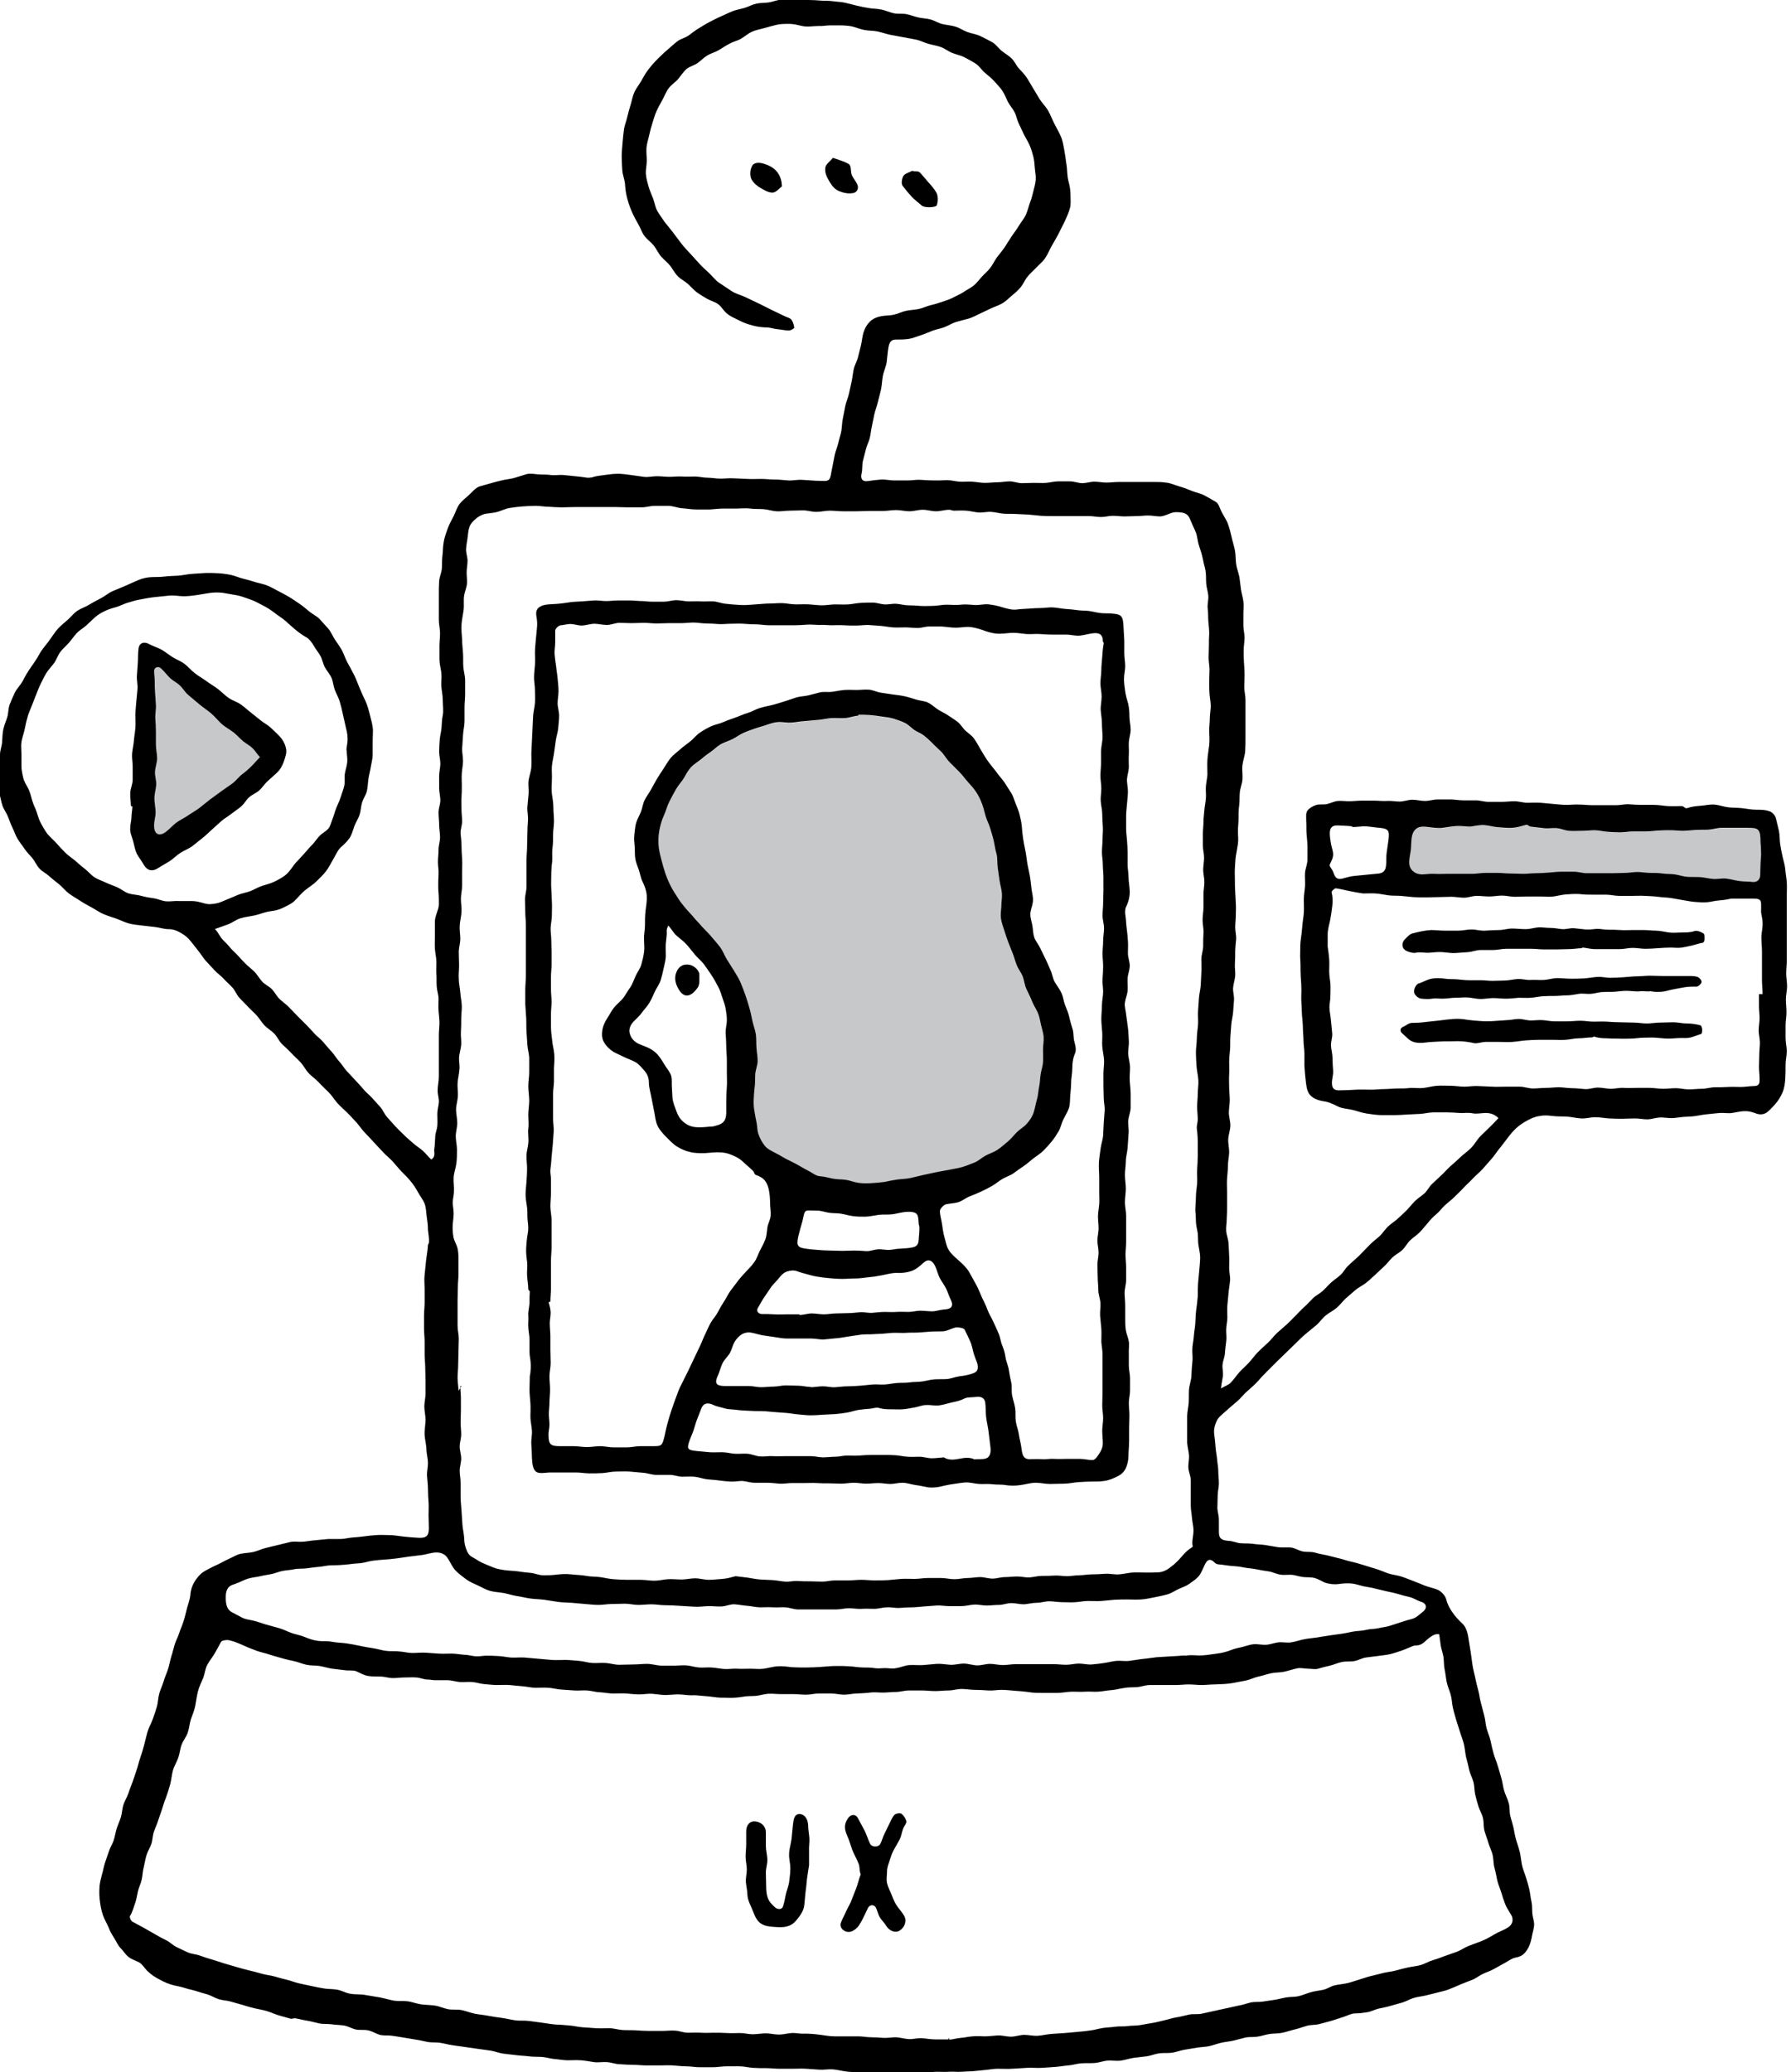
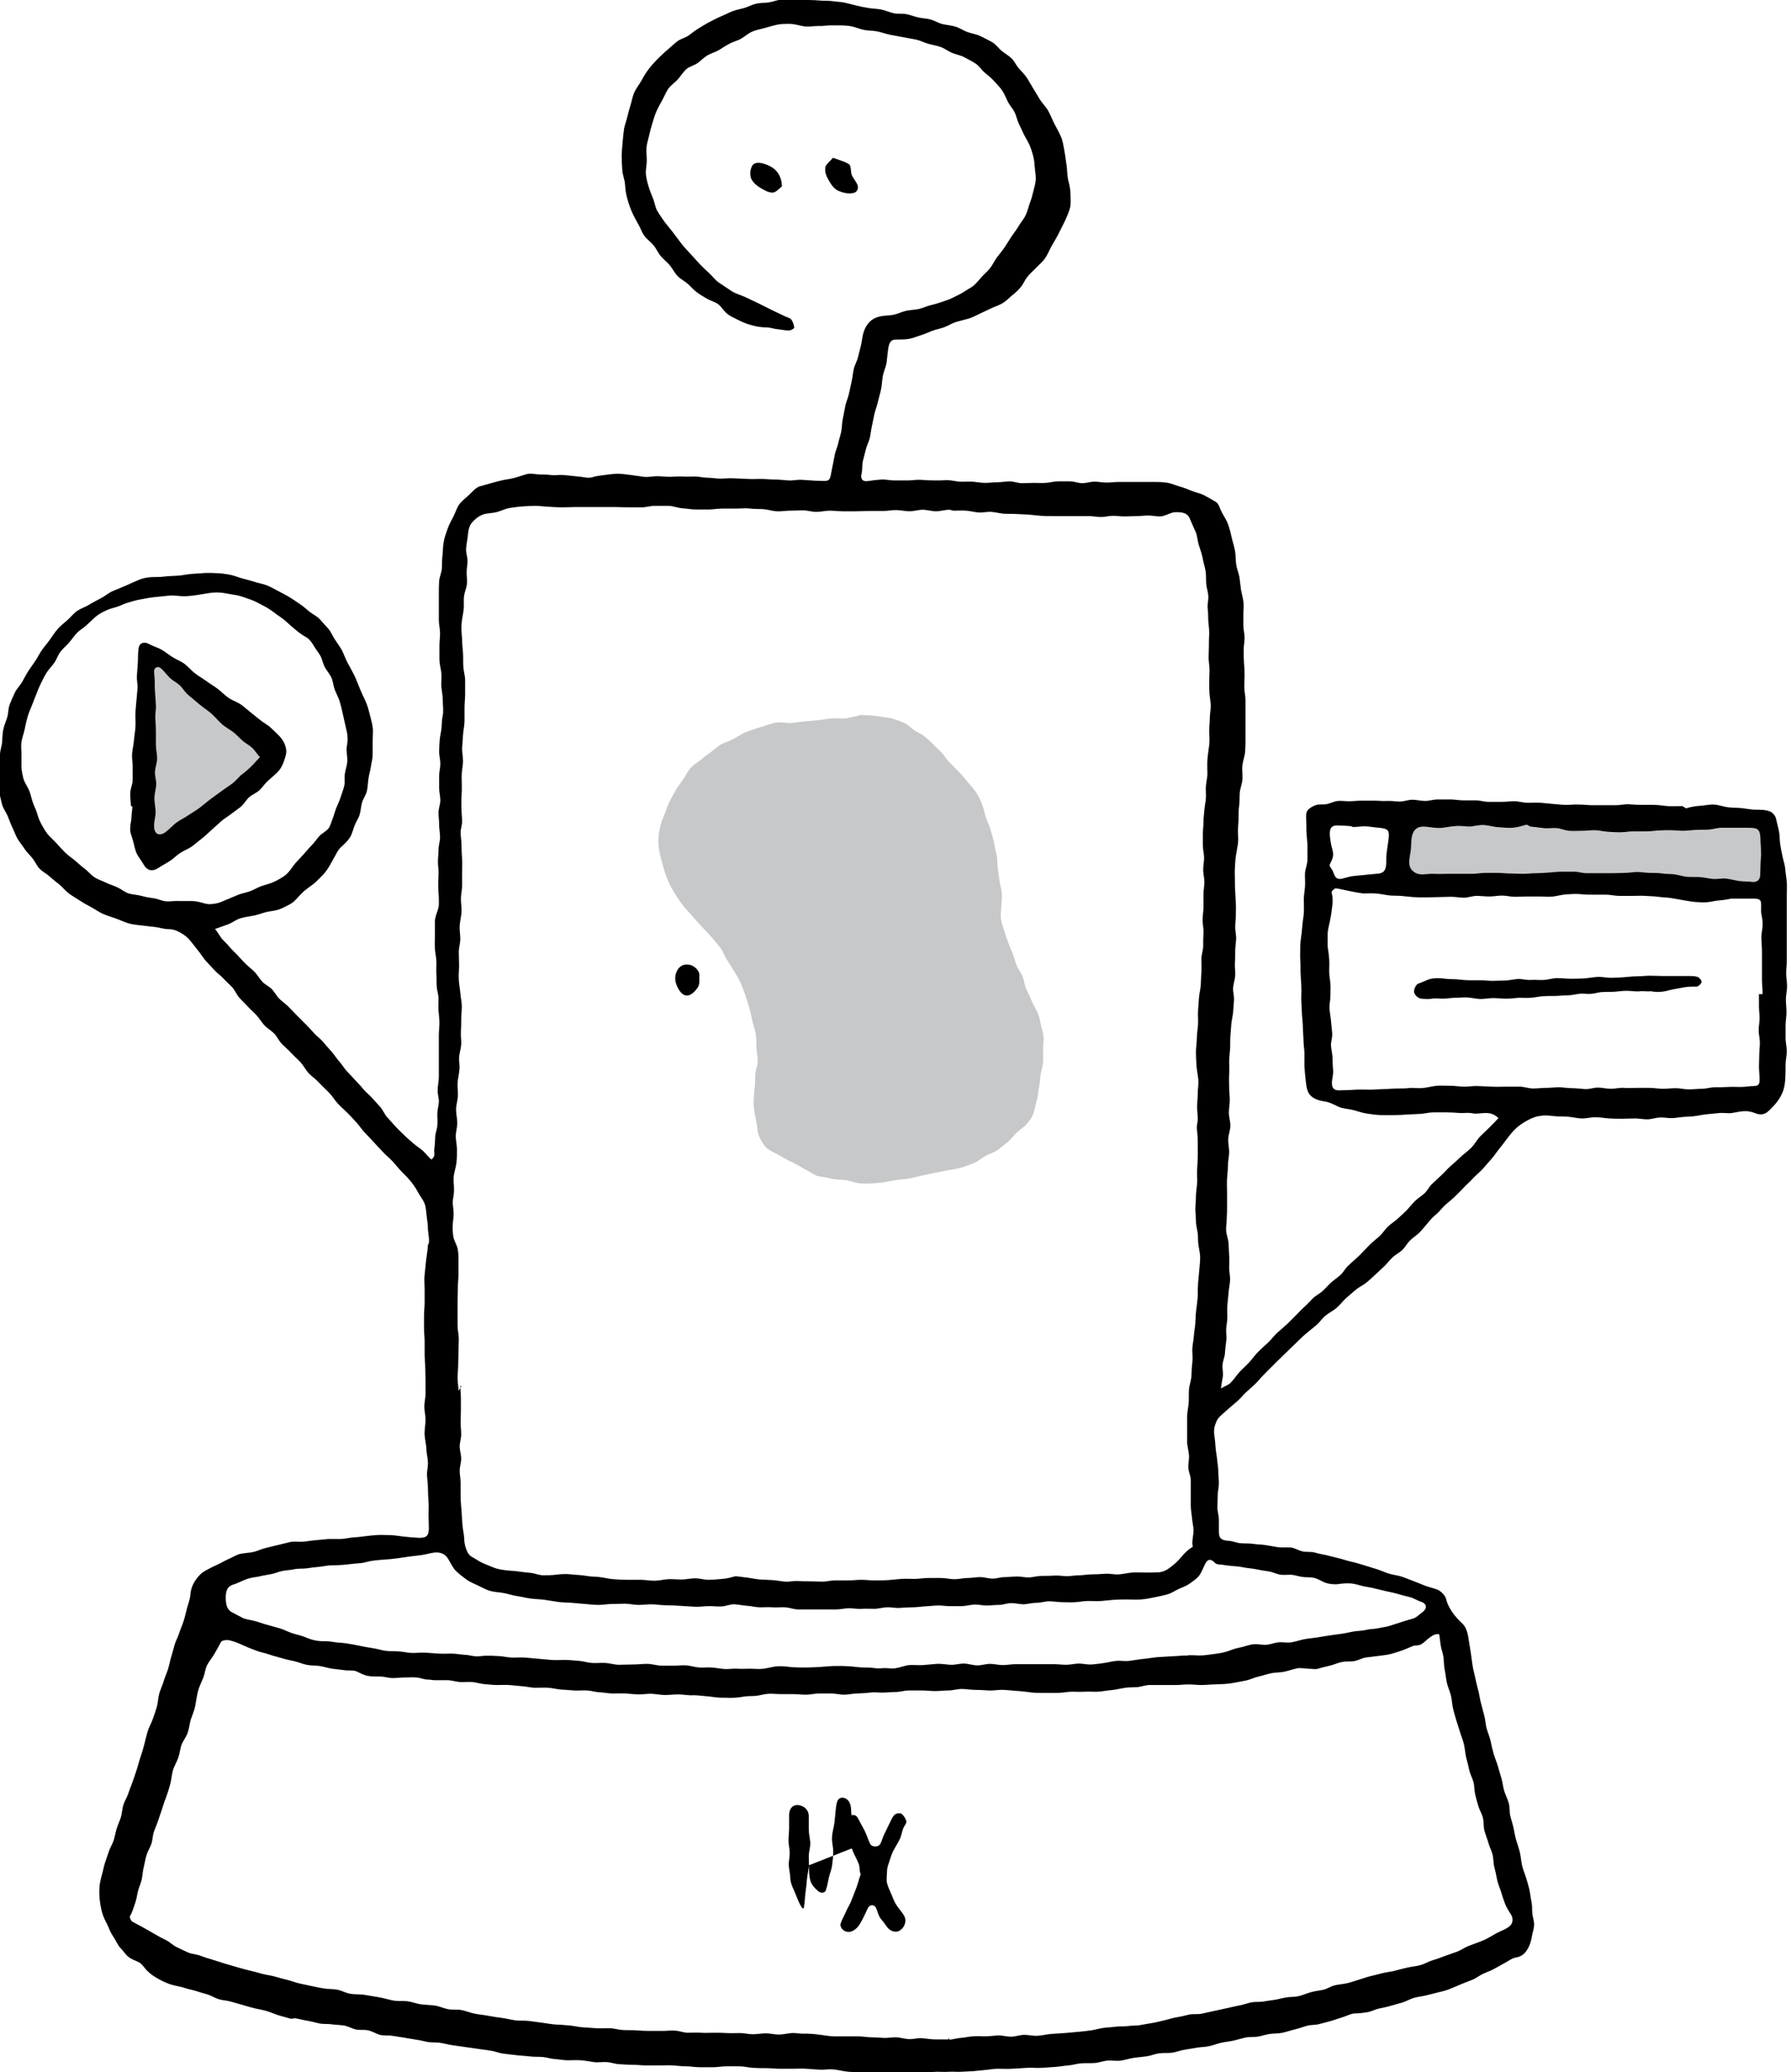
<svg xmlns="http://www.w3.org/2000/svg" viewBox="0 0 59.26 68.54">
  <g id="a" />
  <g id="b">
    <g id="c">
      <g>
        <path d="M48.66,27.35c-.15,0-.31-.03-.47-.02s-.31,.04-.46,.06c-.16,.02-.33-.01-.5-.03-.18-.02-.34-.02-.45,.15-.08,.13-.08,.3-.09,.48,0,.17-.05,.33-.06,.49-.01,.17,.04,.26,.1,.32s.14,.12,.31,.13c.14,0,.28-.03,.42-.02s.28,0,.42,0,.28,0,.42,0,.28,0,.42,0,.28-.03,.42-.03c.14,0,.28,0,.42,0s.28,.02,.42,.02,.28,.01,.42,.01,.28-.02,.42-.02,.28-.01,.42-.02,.28-.03,.42-.03,.28,0,.42,0,.28,.05,.42,.05,.28,0,.42,0,.28,0,.42,0,.28-.01,.42-.01,.28-.03,.42-.03,.28,.03,.42,.03c.14,0,.27,0,.41,.02s.27,.01,.41,.03,.27,.07,.41,.08c.14,.01,.29,0,.43,.01s.28,.05,.43,.06,.29-.03,.44-.01,.28,.06,.43,.08,.29,.01,.43,.03c.15,.01,.24-.07,.25-.22,0-.12,.01-.23,.01-.35s.02-.23,.02-.35c0-.16-.01-.29-.02-.4,0-.19-.01-.33-.08-.4-.07-.07-.2-.07-.39-.07-.11,0-.24,0-.4,0-.14,0-.28,0-.42,0s-.28,.05-.42,.06-.28,0-.42,.01-.28,.02-.42,.03c-.14,0-.28-.02-.42-.02s-.28,0-.42,.01-.28,.03-.42,.03-.28,0-.42,0-.28,.03-.42,.03-.28-.01-.42-.02-.28-.05-.42-.05-.28,.02-.42,.02-.28,.01-.42,0-.28-.08-.42-.09-.29,.02-.43,0-.28-.03-.42-.05c-.05,0-.1-.07-.15-.06-.15,.04-.3,.09-.46,.1s-.31-.01-.47-.02-.31-.06-.46-.07-.31,.03-.46,.05Z" style="fill:#c7c8ca" />
        <path d="M28.4,23.68c-.15,.01-.29,.07-.44,.08s-.3-.01-.45,0-.3,.05-.44,.06-.3,.03-.45,.04-.3,.04-.44,.05c-.13,.01-.26-.02-.39-.02s-.26,.04-.38,.08c-.13,.05-.27,.08-.41,.13s-.27,.09-.4,.15-.25,.15-.37,.21-.27,.1-.39,.17-.22,.18-.34,.26-.23,.17-.34,.26c-.1,.08-.21,.14-.3,.24s-.15,.21-.21,.32c-.08,.14-.2,.26-.28,.4s-.16,.29-.23,.43-.11,.31-.18,.46c-.07,.15-.11,.31-.14,.46s-.04,.32-.03,.49,.05,.32,.09,.48c.04,.15,.08,.3,.13,.45s.11,.29,.18,.43,.16,.27,.24,.4,.18,.25,.28,.37c.09,.1,.18,.19,.26,.29s.18,.19,.26,.29c.1,.11,.21,.21,.31,.33s.2,.23,.29,.35,.14,.27,.22,.4,.16,.25,.24,.38,.16,.26,.22,.4,.11,.28,.16,.42c.05,.14,.09,.28,.13,.42s.07,.29,.1,.43,.09,.29,.11,.43,.01,.3,.02,.44,.04,.3,.04,.44-.07,.29-.08,.44,0,.3-.02,.44c-.02,.13-.02,.26-.03,.38s0,.26,.02,.38,.04,.25,.07,.38,.02,.26,.06,.38c.05,.16,.13,.3,.22,.41s.23,.17,.38,.25c.12,.06,.24,.14,.36,.2s.25,.12,.37,.19,.24,.14,.36,.2c.11,.06,.22,.15,.34,.16,.14,.01,.29,.05,.43,.08s.29,.02,.43,.04,.28,.08,.42,.1,.29,.02,.44,.01,.29-.02,.43-.04c.14-.03,.28-.06,.43-.08s.29-.02,.43-.05,.28-.07,.42-.1,.28-.06,.42-.09,.28-.05,.43-.08c.14-.03,.29-.05,.43-.09s.28-.1,.41-.15,.24-.16,.37-.23,.27-.11,.39-.19,.23-.18,.34-.27,.2-.21,.3-.31,.23-.17,.33-.28c.1-.11,.2-.26,.24-.41,.04-.13,.06-.27,.1-.4s.04-.27,.07-.41,.03-.27,.05-.41c.02-.14,.07-.27,.08-.41s0-.28,0-.42,.03-.28,.02-.42-.06-.27-.09-.41-.05-.27-.11-.4c-.06-.13-.14-.25-.19-.38s-.12-.26-.18-.39-.07-.28-.12-.41-.15-.25-.2-.38c-.05-.12-.08-.26-.13-.38s-.1-.25-.15-.38-.09-.25-.13-.38-.09-.26-.11-.39,0-.27,.01-.4c0-.15,.03-.3,.02-.44s-.06-.29-.08-.44-.04-.29-.06-.43,0-.3-.04-.44-.06-.29-.09-.43-.08-.28-.12-.42c-.04-.14-.11-.26-.15-.4s-.07-.28-.12-.41-.11-.26-.19-.38-.17-.22-.27-.33c-.1-.11-.18-.23-.29-.34s-.21-.21-.32-.32-.17-.24-.28-.35-.22-.2-.32-.31c-.08-.08-.17-.16-.26-.23s-.21-.11-.3-.17c-.11-.08-.2-.18-.32-.24s-.25-.1-.37-.14-.26-.05-.39-.07-.26-.04-.39-.05-.26-.01-.39-.01Z" style="fill:#c7c8ca" />
        <path d="M5.11,26.41c0,.15,.04,.31,.04,.46s-.06,.31-.05,.47c.01,.26,.18,.33,.39,.17,.12-.09,.22-.21,.34-.3s.26-.15,.39-.24,.26-.16,.38-.25,.23-.19,.35-.28,.25-.18,.37-.27,.25-.17,.37-.26,.21-.22,.33-.31c.11-.08,.21-.17,.31-.27s.18-.2,.27-.29c-.09-.09-.15-.2-.24-.29s-.21-.15-.31-.23c-.12-.1-.22-.22-.34-.31s-.27-.17-.38-.27c-.12-.11-.22-.24-.35-.35s-.26-.19-.39-.3-.25-.21-.38-.32c-.1-.09-.17-.22-.27-.31s-.23-.15-.33-.25-.18-.21-.28-.3c-.09-.09-.22-.04-.23,.07,0,.12,.02,.23,.02,.35s0,.23,.01,.35c.01,.15,.02,.3,.03,.44s-.03,.3-.02,.44,.02,.29,.02,.44,0,.3,0,.44,.04,.3,.04,.44-.06,.29-.07,.44,.05,.3,.04,.44-.06,.29-.06,.44Z" style="fill:#c7c8ca" />
        <g>
          <path d="M7.11,30.72c.09,.1,.14,.2,.21,.3,.08,.1,.18,.18,.26,.28s.17,.18,.26,.27c.09,.1,.18,.2,.28,.3s.21,.18,.3,.27,.16,.22,.25,.32,.23,.16,.32,.25,.16,.23,.25,.32,.21,.17,.31,.27,.19,.2,.28,.29,.19,.19,.29,.29c.1,.1,.19,.2,.28,.3s.21,.18,.3,.29,.18,.21,.27,.31c.09,.1,.16,.22,.25,.32s.16,.22,.25,.32,.19,.2,.28,.3,.19,.2,.27,.3,.2,.19,.29,.29,.18,.2,.27,.3,.14,.24,.23,.34,.18,.2,.27,.3c.09,.1,.19,.19,.29,.29s.2,.18,.3,.27,.22,.16,.32,.25,.18,.2,.28,.29c.16-.11,.08-.24,.1-.35,.02-.13,.02-.26,.03-.39,0-.13,.06-.25,.07-.38s0-.26,0-.39,.04-.26,.05-.38-.04-.26-.04-.39c0-.15,.04-.31,.04-.46s0-.31,0-.46,0-.31,0-.46,0-.31,0-.46c0-.13,.02-.27,.02-.4s-.02-.27-.03-.4,0-.27,0-.4-.05-.26-.06-.4,0-.27-.01-.4,0-.27,0-.4c0-.15-.04-.3-.05-.45s0-.3,0-.45,0-.3,0-.45,.07-.29,.11-.43c.03-.1,.02-.21,.02-.31,0-.14-.02-.27-.02-.41s0-.27,.01-.41-.02-.27-.02-.41,.02-.27,.02-.41,.05-.27,.05-.41-.03-.27-.03-.41-.02-.27-.02-.41,.06-.27,.06-.4-.04-.27-.04-.41c0-.13,0-.27,0-.4s.04-.27,.04-.4-.04-.27-.04-.4,.01-.27,.02-.4,.05-.26,.06-.4,.01-.27,.04-.4c.03-.16,0-.33,0-.5s-.04-.33-.05-.5c0-.14,.02-.29,0-.43s-.06-.28-.06-.43,0-.29,0-.43,.02-.29,.02-.43-.04-.29-.04-.43,0-.29,0-.43,0-.29,0-.43,0-.29,.01-.43,.08-.28,.09-.42,0-.29,.02-.43,.01-.29,.04-.43c.02-.16,.08-.3,.13-.45s.13-.28,.2-.42,.11-.3,.21-.42,.23-.21,.34-.32c.09-.09,.19-.2,.3-.24,.13-.04,.26-.07,.39-.11s.26-.07,.39-.1,.27-.04,.4-.08,.26-.08,.39-.12c.12-.03,.26,0,.38,.01,.13,.01,.27,0,.41,.02s.27-.01,.41,0,.27,.03,.4,.04,.27,.03,.4,.05c.05,0,.1,0,.15-.01,.14-.05,.29-.06,.43-.08s.29-.04,.43-.04,.29,.02,.43,.04,.29,.04,.43,.06,.29-.02,.43-.02c.14,0,.28,.02,.42,.02s.28-.02,.42-.01,.28,0,.42,0,.28,.04,.42,.04,.28,.03,.42,.03c.15,0,.3-.02,.45-.01s.3,.01,.45,.02,.3,0,.45,0,.3,.02,.45,.02,.3,.02,.45,.03,.3-.03,.46-.02,.3,.02,.45,.03c.23,0,.36,.03,.43-.03s.07-.2,.12-.42c.03-.14,.05-.27,.08-.41s.09-.26,.12-.4,.08-.27,.1-.4,.02-.28,.05-.41,.05-.27,.08-.41,.09-.26,.12-.4,.06-.27,.09-.41,.04-.28,.07-.41,.11-.26,.14-.39,.07-.27,.1-.4,.04-.28,.08-.41c.05-.16,.12-.27,.21-.36s.21-.15,.37-.18c.14-.03,.28-.02,.42-.05s.27-.1,.41-.13,.28-.03,.42-.06,.27-.1,.41-.13c.13-.03,.25-.07,.37-.11s.25-.08,.36-.14,.24-.11,.34-.18,.23-.13,.33-.21,.18-.19,.27-.29,.19-.18,.27-.28c.09-.11,.15-.25,.23-.36s.18-.22,.26-.34,.15-.24,.23-.36,.17-.23,.24-.35,.17-.23,.23-.36,.09-.27,.14-.41c.05-.12,.08-.25,.11-.37,.03-.13,.07-.25,.08-.38s-.02-.26-.03-.39-.02-.26-.05-.38-.07-.25-.12-.37c-.05-.12-.13-.24-.19-.36s-.11-.24-.17-.36-.08-.26-.14-.38-.16-.22-.22-.34-.11-.25-.18-.36c-.08-.12-.18-.22-.27-.32s-.2-.19-.31-.28-.18-.22-.3-.3-.24-.14-.37-.21-.26-.09-.39-.14c-.14-.05-.26-.15-.39-.2s-.28-.07-.42-.11-.27-.11-.41-.14-.29-.05-.43-.08-.29-.05-.43-.08-.28-.08-.42-.11-.29-.02-.44-.05-.28-.09-.42-.12c-.12-.02-.24-.03-.36-.03s-.24,0-.36,0-.24,.03-.36,.02c-.18,0-.37,.04-.55,0-.14-.03-.28-.07-.42-.07-.14,0-.29,0-.42,.03s-.27,.07-.41,.11-.28,.06-.41,.12-.24,.16-.36,.23-.27,.1-.39,.17c-.12,.06-.23,.14-.35,.21s-.25,.1-.37,.17-.21,.17-.32,.25-.25,.11-.36,.19c-.11,.09-.19,.22-.28,.33s-.22,.19-.31,.3-.14,.25-.21,.38-.14,.25-.2,.38-.1,.27-.14,.4-.08,.27-.11,.41-.08,.28-.09,.42,.01,.29,.01,.43-.04,.29-.03,.43,.05,.28,.09,.42,.1,.27,.15,.4,.07,.29,.14,.41,.16,.24,.24,.36c.09,.12,.19,.23,.28,.35s.18,.24,.27,.36,.2,.23,.3,.34,.2,.22,.3,.33,.21,.21,.32,.31,.2,.23,.33,.32c.14,.09,.28,.19,.42,.28s.31,.13,.46,.2c.15,.07,.29,.14,.44,.21s.29,.15,.44,.22,.29,.14,.44,.21c.07,.03,.16,.05,.2,.11,.05,.07,.08,.17,.09,.26,0,.02-.12,.1-.19,.09-.12,0-.23-.03-.35-.04s-.23-.05-.34-.06c-.17,0-.33-.02-.48-.06s-.31-.09-.46-.17-.3-.13-.43-.25c-.1-.09-.16-.21-.27-.29s-.24-.11-.35-.17c-.12-.07-.24-.14-.35-.22s-.2-.19-.3-.28-.23-.15-.33-.25-.16-.22-.24-.33c-.09-.12-.21-.21-.31-.32s-.16-.26-.25-.37-.22-.2-.31-.32-.13-.27-.21-.4c-.08-.14-.15-.27-.21-.41s-.11-.29-.15-.44-.06-.3-.07-.46c-.01-.15-.08-.3-.09-.46s-.02-.31-.02-.46,.02-.31,.03-.46,.03-.3,.05-.46c.03-.14,.08-.27,.11-.4s.07-.27,.11-.4,.06-.27,.12-.4,.15-.24,.22-.36,.13-.24,.22-.36c.09-.12,.19-.24,.3-.35s.22-.22,.34-.32,.23-.21,.35-.3c.11-.08,.26-.11,.37-.19s.22-.17,.34-.24,.24-.15,.36-.21,.25-.13,.37-.18,.25-.12,.38-.17,.27-.07,.4-.11,.25-.11,.39-.14,.28-.02,.41-.04,.27-.08,.4-.09c.13-.01,.27,.01,.4,0S26.63,0,26.76,0s.27,.01,.4,.02,.27,0,.4,.02,.27,.02,.4,.05c.14,.03,.27,.07,.4,.1s.27,.06,.41,.08,.28,.02,.41,.05,.26,.09,.4,.12,.28,0,.42,.03,.26,.08,.4,.11,.28,.03,.41,.07,.25,.12,.39,.15,.28,.04,.41,.08c.14,.04,.26,.13,.4,.18s.29,.07,.42,.13,.26,.13,.39,.2,.21,.2,.32,.29,.24,.16,.34,.26c.09,.09,.14,.22,.23,.32s.18,.19,.25,.29,.13,.22,.2,.33c.08,.13,.16,.27,.24,.4s.2,.24,.28,.38,.13,.28,.2,.42,.15,.27,.21,.41c.07,.14,.09,.3,.12,.45s.05,.31,.07,.46c.04,.2,.02,.42,.08,.62,.04,.15,.06,.29,.06,.43s.02,.3-.02,.44-.1,.28-.16,.41c-.07,.14-.14,.28-.21,.42s-.15,.27-.23,.41-.13,.28-.22,.41-.21,.22-.32,.34c-.09,.09-.19,.18-.27,.28s-.13,.23-.21,.33-.18,.19-.28,.27-.19,.18-.3,.25c-.12,.08-.26,.12-.39,.18s-.25,.12-.38,.18-.25,.13-.39,.17-.28,.07-.41,.11c-.13,.04-.25,.12-.38,.17s-.27,.07-.4,.12-.26,.11-.39,.15-.26,.1-.4,.12-.28,.02-.42,.02c-.15,0-.21,.09-.24,.24-.03,.16-.04,.32-.06,.49s-.1,.31-.13,.48-.03,.33-.07,.49c-.03,.13-.07,.26-.1,.39s-.08,.25-.11,.38-.05,.26-.08,.39-.04,.26-.07,.39-.1,.25-.13,.38-.07,.26-.1,.39-.01,.27-.04,.4c-.05,.19,.03,.29,.21,.26,.14-.02,.29-.04,.43-.05s.29,.03,.44,.03,.29,0,.44,0,.29-.03,.44-.02,.29,.02,.43,.02,.29,0,.43-.01c.14,0,.28,.04,.42,.05s.28-.01,.42,0,.28,.04,.42,.04,.28-.02,.42-.02c.13,0,.27-.03,.4-.03s.27,.06,.4,.06,.27-.01,.4-.01,.27,.01,.4,0,.27-.05,.4-.05,.27,0,.4,0,.27,.06,.4,.06,.27-.05,.4-.05,.27,.03,.4,.03,.27-.02,.4-.02c.13,0,.26,0,.39,0s.26,0,.39,0,.26,0,.39,0,.26,0,.39,.02c.15,.01,.29,.08,.43,.12s.28,.09,.42,.15,.29,.08,.42,.15,.26,.14,.39,.22c.1,.06,.13,.22,.19,.33,.07,.14,.16,.26,.21,.4s.09,.29,.12,.43,.08,.29,.11,.44,.02,.3,.04,.45,.08,.29,.11,.44c.02,.13,.03,.27,.05,.4s.06,.26,.08,.4,0,.27,0,.4,0,.27,0,.4,.04,.27,.04,.4c0,.14-.03,.27-.03,.41s0,.27,.01,.41,.02,.27,.02,.41-.01,.27-.01,.41,.04,.27,.04,.41,0,.27,0,.41,0,.27,0,.41,0,.27,0,.41c0,.16,0,.31-.01,.47s-.07,.3-.09,.46,.01,.31,0,.47-.08,.3-.09,.46c-.01,.14,0,.28-.02,.42s-.02,.28-.02,.42-.02,.28-.02,.42,.02,.28,0,.42-.05,.28-.07,.41c-.02,.13-.02,.26-.03,.39s0,.26,0,.39,0,.26,.01,.39,.01,.26,.02,.39,0,.26,0,.39c0,.13-.02,.27-.02,.4s.04,.27,.03,.4-.03,.27-.03,.4,0,.27-.01,.4,.02,.27,.01,.4-.06,.27-.07,.4,.04,.27,.03,.41-.02,.27-.03,.4-.05,.27-.06,.4-.02,.27-.03,.4c-.01,.14,0,.28-.01,.42s-.03,.28-.03,.42,.01,.28,0,.42,0,.28,0,.42,.02,.28,.02,.42-.03,.28-.03,.42,.05,.28,.05,.42c0,.15-.06,.29-.07,.44s.03,.3,.03,.44-.04,.29-.04,.44-.02,.29-.03,.44,0,.3,0,.44,0,.3,0,.44,0,.3-.01,.44c0,.14-.03,.28-.02,.41s.07,.27,.08,.41,.01,.28,.02,.41c.01,.14,0,.28,0,.41s.04,.28,.03,.41-.04,.27-.05,.41-.03,.27-.04,.41,0,.28,0,.41-.04,.27-.04,.41c0,.13,.02,.26,0,.39s-.03,.25-.04,.38-.07,.25-.08,.38,.03,.26,.01,.39-.05,.26-.06,.39c.15-.09,.26-.12,.32-.19,.11-.11,.19-.24,.29-.35s.22-.21,.32-.32,.19-.24,.29-.34,.22-.21,.33-.31,.2-.23,.31-.33,.23-.2,.34-.3c.09-.09,.19-.19,.28-.28s.18-.19,.28-.28,.19-.19,.28-.28,.22-.15,.32-.24,.18-.19,.28-.28,.21-.16,.31-.25,.16-.22,.26-.31c.12-.12,.25-.22,.37-.34s.23-.24,.35-.36c.1-.1,.21-.18,.31-.27s.17-.21,.27-.31,.22-.17,.32-.26,.2-.18,.3-.28,.18-.21,.28-.31,.22-.17,.32-.26,.16-.23,.26-.32,.2-.19,.3-.28,.19-.2,.29-.29,.21-.18,.31-.28c.12-.12,.26-.21,.38-.33s.2-.28,.32-.4c.1-.1,.2-.19,.3-.29s.2-.2,.29-.3c-.13-.13-.27-.17-.42-.17s-.3,.04-.44,.01c-.14-.03-.29,0-.43-.01s-.29-.02-.43-.02-.29,0-.43,0-.29,.04-.43,.05-.29,.01-.43,.02-.29,.02-.43,.02-.29,0-.43,0c-.16,0-.33-.03-.48-.05s-.31-.08-.47-.12-.33-.04-.48-.11c-.16-.08-.32-.16-.5-.18-.18-.03-.32-.09-.42-.19s-.13-.26-.15-.43c-.02-.18-.04-.36-.05-.54,0-.14,0-.28,0-.42s-.03-.28-.03-.42-.02-.28-.02-.42-.02-.28-.03-.42-.01-.28-.02-.42,0-.28,0-.42c0-.14-.01-.27-.02-.41s-.01-.27-.01-.41-.02-.28-.01-.41c0-.15,0-.3,.02-.44s.04-.29,.05-.44,.04-.29,.05-.44,0-.3,0-.44,.03-.29,.04-.44-.01-.3,0-.44,.08-.29,.08-.44,0-.3,0-.44c0-.14-.02-.28-.03-.42s0-.28-.01-.42c0-.13-.02-.26,.04-.34s.17-.15,.3-.19c.12-.03,.24,0,.36-.03s.23-.09,.35-.1,.24,.01,.36,.01c.14,0,.28-.02,.42-.02s.28,0,.42,0,.28,.02,.42,.01,.28,.02,.42,.02,.28-.06,.42-.06,.28,.04,.42,.04,.28-.05,.42-.05,.28,0,.42,0,.28,.03,.42,.03,.28,0,.42,0,.28,.05,.42,.05c.14,0,.29,0,.43,0s.29-.02,.43-.02,.29,.05,.43,.05,.29-.01,.43,0,.29,.03,.43,.04,.29,.03,.43,.03,.29-.02,.43-.01c.14,0,.28,.02,.41,.02s.28,0,.41,0,.28,0,.41,0,.28-.04,.41-.03,.28,.02,.41,.02,.28,0,.41,0c.16,0,.31,.03,.46,.04s.31,0,.47,0c.05,0,.12,.09,.16,.07,.15-.05,.3-.07,.45-.08s.31-.05,.46-.04,.3,.07,.46,.09,.31,.01,.47,.03,.31,.05,.46,.05c.15,0,.31,0,.46,.06,.08,.03,.17,.14,.19,.22,.03,.14,.07,.28,.1,.42s.02,.29,.04,.43,.05,.28,.08,.42,.08,.28,.09,.42,.04,.28,.05,.43,0,.29,0,.43,0,.29,0,.43c0,.14,0,.29,0,.43s0,.29,0,.43,0,.29,0,.43,0,.29,0,.43-.02,.29-.02,.43,.03,.29,.03,.43-.04,.29-.04,.43,.02,.29,.02,.43-.03,.29-.03,.43,0,.29,0,.43,.04,.29,.04,.43-.04,.29-.04,.43c0,.17,0,.33-.01,.48s-.03,.32-.1,.47c-.06,.14-.15,.28-.27,.41-.1,.1-.18,.2-.27,.25s-.21,.07-.37,0c-.11-.04-.23-.07-.37-.06s-.25,.04-.38,.06c-.13,.02-.27-.01-.41,0s-.27,.03-.4,.04-.27,.04-.4,.06-.27,.02-.4,.03-.27,.04-.4,.04-.27-.03-.4-.02-.27,.06-.4,.06-.27-.03-.4-.03-.27,.01-.4,.01c-.15,0-.31,0-.46-.01s-.31-.04-.46-.04-.31,.05-.47,.04-.31-.05-.46-.06-.31,0-.47-.02c-.16-.02-.3-.03-.44,0-.15,.02-.28,.08-.41,.15s-.25,.15-.36,.25-.2,.21-.29,.33c-.09,.12-.18,.24-.27,.35s-.17,.24-.27,.35-.19,.22-.29,.33-.22,.2-.32,.31-.21,.2-.31,.31-.21,.21-.31,.31-.23,.19-.33,.29c-.09,.09-.17,.2-.27,.28s-.19,.18-.27,.28c-.09,.1-.17,.21-.27,.31s-.22,.17-.32,.27-.16,.23-.26,.32-.23,.15-.33,.25-.18,.21-.28,.3-.2,.19-.3,.28-.2,.19-.31,.27-.24,.14-.34,.23-.21,.18-.31,.27-.18,.21-.29,.3c-.11,.1-.25,.16-.37,.26s-.2,.23-.31,.32-.23,.19-.34,.28-.22,.2-.32,.3-.21,.2-.32,.31-.21,.2-.32,.31-.21,.21-.31,.31-.21,.21-.3,.32c-.11,.12-.23,.23-.36,.34s-.22,.24-.35,.35-.25,.21-.37,.32c-.12,.11-.25,.2-.31,.34s-.1,.28-.07,.46c.02,.13,.03,.26,.04,.4s.04,.26,.05,.39,.04,.26,.04,.4,.02,.27,.02,.4-.04,.27-.04,.4-.01,.27-.01,.4,.05,.26,.05,.4,0,.26,0,.4c0,.21,.07,.28,.31,.3,.14,0,.27,.07,.41,.08s.28,0,.41,.02,.27,.02,.41,.04,.27,.05,.41,.07,.28,0,.42,.01,.26,.1,.4,.13,.28,0,.41,.04,.27,.06,.4,.09,.27,.07,.4,.1,.26,.08,.4,.11,.27,.07,.4,.11,.26,.08,.39,.12c.14,.04,.27,.1,.41,.15s.28,.06,.42,.1,.27,.1,.41,.15,.27,.11,.4,.16,.28,.08,.41,.13c.13,.05,.27,.2,.3,.32,.04,.17,.12,.31,.21,.44s.2,.25,.33,.37c.12,.11,.18,.33,.2,.5,.02,.14,.05,.29,.07,.43s.04,.29,.06,.43,.06,.28,.09,.42,.06,.28,.1,.42,.05,.28,.09,.42,.07,.28,.11,.42,.04,.29,.08,.43,.1,.27,.13,.41,.06,.28,.1,.42,.1,.27,.14,.41c.04,.13,.08,.27,.12,.41s.05,.28,.09,.41,.11,.26,.15,.4,.02,.29,.05,.42,.08,.27,.11,.41,.05,.28,.09,.41,.09,.27,.12,.4,.04,.28,.07,.42,.09,.27,.13,.4c.04,.13,.08,.26,.11,.39s.04,.27,.07,.4,.02,.27,.03,.4,.07,.27,.06,.4-.06,.26-.08,.4c-.03,.16-.08,.3-.16,.42s-.18,.21-.36,.24c-.12,.02-.23,.1-.35,.17-.12,.07-.24,.13-.36,.2s-.25,.11-.38,.17-.23,.15-.36,.2-.26,.1-.38,.15-.25,.11-.38,.16-.26,.08-.39,.11-.26,.07-.4,.1c-.13,.03-.26,.04-.39,.08s-.24,.11-.37,.15-.26,.07-.39,.11-.26,.06-.39,.09-.25,.1-.38,.12-.26,.04-.4,.04c-.13,0-.25,.07-.37,.11-.13,.04-.27,.09-.4,.13s-.27,.07-.41,.11-.28,.02-.42,.06-.27,.09-.4,.12-.27,.08-.41,.11-.28,.02-.42,.04-.27,.07-.41,.09c-.13,.02-.27,0-.4,.03s-.26,.07-.39,.1-.27,.04-.4,.07-.26,.08-.39,.11-.27,.03-.4,.05c-.14,.02-.28,.05-.42,.07s-.28,.08-.42,.1-.29,0-.43,.02-.27,.08-.42,.1-.28,.03-.42,.05-.28,.07-.42,.09c-.15,.02-.3-.01-.44,0s-.29,.07-.43,.08-.29,0-.44,.01-.29,.06-.43,.07-.29,.04-.44,.05-.29,.02-.44,.03c-.16,.01-.33-.01-.49,0s-.33,.02-.49,.03-.33,0-.49,0c-.13,0-.27,.03-.4,.04s-.26,.03-.4,.04-.27,.01-.4,.02-.27-.01-.4,0-.26,0-.4,0c-.14,0-.29,.03-.43,.03s-.29,0-.43,0-.29-.02-.43-.02-.29,.02-.43,.02-.28-.02-.43-.02-.29,0-.43,0-.29,0-.43-.02c-.15-.02-.29-.06-.44-.07s-.29,.02-.44,.01-.29-.02-.44-.03-.29,0-.44,0-.29,0-.44,0-.29-.02-.44-.02c-.15,0-.29,0-.44-.01s-.29-.05-.44-.05-.29,0-.44,0-.29,.03-.44,.03-.29,0-.44,0-.29-.03-.44-.03-.29-.02-.44-.03-.29,0-.44,0-.29,0-.44,0-.29-.02-.44-.02-.29-.01-.44-.02c-.14,0-.28-.06-.43-.07s-.29,.02-.43,0-.28-.05-.43-.06-.29,0-.43,0-.29-.03-.43-.04-.28-.06-.42-.07-.29,0-.43-.02-.29-.02-.43-.04-.29-.03-.43-.05-.28-.08-.42-.1-.28-.04-.43-.06c-.14-.02-.28-.04-.42-.06s-.28-.04-.42-.06-.27-.06-.41-.08-.28,0-.42-.03-.27-.06-.41-.08-.28-.05-.42-.07-.28-.05-.42-.06c-.1,0-.21,0-.31-.02-.13-.04-.25-.12-.39-.15s-.28,0-.41-.03-.26-.11-.39-.13-.27-.02-.41-.04-.27,0-.41-.03-.27-.07-.4-.09-.27-.06-.4-.08c-.05,0-.11,.03-.16,.01-.13-.04-.26-.07-.39-.11s-.25-.1-.39-.14-.27-.06-.4-.09-.26-.07-.39-.11-.26-.07-.39-.11-.27-.04-.4-.08-.25-.12-.38-.16c-.12-.03-.24-.07-.37-.11s-.25-.06-.37-.1-.25-.06-.37-.09c-.17-.04-.32-.11-.47-.19s-.29-.17-.41-.29c-.09-.09-.16-.22-.27-.28-.12-.06-.25-.1-.35-.18s-.17-.2-.26-.29-.14-.22-.21-.33-.14-.22-.18-.34c-.06-.14-.14-.27-.19-.41s-.08-.29-.1-.44-.03-.3-.02-.45c0-.14,.04-.29,.08-.45,.04-.13,.06-.26,.1-.39s.09-.25,.13-.38,.12-.25,.16-.37,.06-.26,.1-.39,.1-.25,.14-.38,.04-.27,.08-.4,.12-.25,.16-.37,.09-.25,.14-.38,.09-.26,.13-.38c.05-.14,.08-.29,.13-.43s.09-.28,.13-.43,.07-.29,.11-.43,.12-.27,.17-.41,.1-.28,.14-.42,.04-.3,.08-.44,.11-.28,.15-.42,.11-.28,.15-.42c.04-.13,.06-.27,.1-.39s.07-.26,.11-.39,.11-.25,.15-.38,.1-.25,.14-.38c.05-.15,.08-.3,.12-.45s.1-.29,.11-.45c.01-.13,.05-.26,.11-.37s.14-.22,.24-.31,.22-.14,.33-.2c.11-.06,.22-.1,.33-.16s.21-.11,.32-.16,.22-.12,.33-.14c.14-.03,.28-.03,.42-.06s.27-.1,.4-.13,.27-.07,.41-.1,.27-.07,.41-.1,.29,0,.42-.01,.28-.04,.42-.05,.28-.03,.42-.04c.13,0,.27,0,.4,0s.27-.04,.4-.05,.27-.02,.4-.04,.27-.03,.4-.04,.27,0,.4,0c.17,0,.33,.03,.5,.05s.33,.03,.5,.04c.25,.01,.33-.07,.33-.32,0-.14-.01-.28-.01-.43s.01-.29,0-.43-.02-.28-.02-.43-.02-.28-.03-.43,.03-.29,.03-.43-.04-.28-.05-.43c0-.17-.05-.33-.06-.5s.03-.34,.03-.51c0-.14-.04-.29-.04-.43s.04-.29,.04-.43,0-.29,0-.43-.01-.29-.01-.43-.02-.29-.02-.43,0-.29,0-.43-.02-.29-.02-.43,0-.29,0-.43,.02-.29,.02-.43,0-.29,0-.43c0-.16-.02-.33,0-.49s.03-.33,.05-.49,.05-.32,.06-.49c0-.03,.03-.05,.03-.07,.02-.15-.02-.3-.03-.44,0-.15-.02-.29-.04-.43s-.02-.3-.07-.43-.15-.25-.22-.38-.15-.25-.24-.36-.19-.21-.3-.32c-.1-.1-.19-.22-.29-.33s-.22-.2-.32-.31-.2-.21-.3-.32-.2-.22-.3-.32-.18-.23-.28-.34-.2-.22-.3-.32c-.11-.11-.23-.21-.33-.32s-.18-.25-.29-.36-.22-.21-.33-.33-.24-.2-.34-.31c-.1-.11-.16-.24-.26-.35s-.21-.2-.31-.31-.21-.2-.31-.3-.16-.25-.26-.35-.24-.18-.33-.28c-.09-.1-.16-.22-.25-.32s-.2-.19-.29-.29-.19-.19-.28-.29-.14-.24-.23-.34-.2-.19-.29-.29-.21-.18-.3-.28-.19-.2-.28-.3c-.1-.11-.18-.25-.28-.37s-.19-.25-.29-.36c-.09-.1-.2-.17-.31-.23s-.22-.1-.36-.1c-.15,0-.29-.05-.44-.07s-.29-.03-.44-.05-.3-.03-.44-.07-.28-.11-.42-.16-.28-.09-.42-.15-.26-.15-.39-.22-.26-.14-.38-.22-.25-.15-.37-.24-.21-.21-.32-.3-.23-.18-.34-.28c-.1-.09-.23-.15-.32-.25s-.14-.23-.23-.34-.19-.2-.26-.31-.16-.21-.23-.33-.11-.25-.17-.37-.1-.25-.15-.37-.14-.24-.18-.36-.06-.26-.1-.39-.04-.26-.06-.4c-.02-.14-.09-.28-.1-.41S0,25.1,0,24.96s.06-.28,.07-.42,.01-.28,.04-.42,.09-.27,.13-.4,.03-.29,.08-.42,.11-.26,.17-.39,.17-.23,.24-.35c.07-.12,.13-.25,.21-.37s.16-.23,.24-.35,.14-.25,.22-.36,.18-.22,.26-.34c.09-.12,.16-.24,.26-.35s.21-.19,.32-.29,.2-.22,.32-.3,.26-.12,.39-.2,.25-.14,.38-.21c.14-.07,.26-.18,.4-.24s.29-.12,.43-.18,.28-.13,.43-.19c.12-.05,.25-.08,.38-.09,.15-.01,.31,0,.46-.02s.31-.02,.46-.03,.31-.05,.46-.06,.31-.02,.46-.03c.14,0,.29,0,.43,.01s.29,.03,.42,.06c.13,.03,.26,.09,.39,.12s.26,.07,.39,.11,.26,.06,.39,.11,.24,.12,.36,.18c.12,.06,.25,.13,.37,.2s.23,.15,.35,.23,.22,.17,.33,.26,.25,.15,.34,.25,.19,.21,.28,.31,.14,.24,.22,.36,.16,.23,.23,.35c.07,.14,.12,.29,.19,.42s.15,.27,.22,.41,.12,.29,.18,.43,.12,.28,.19,.42c.07,.15,.11,.31,.15,.47s.09,.32,.1,.49c0,.14-.01,.27-.01,.41s0,.27,0,.41-.04,.27-.06,.4-.06,.26-.08,.4-.02,.27-.05,.4-.12,.25-.16,.38-.04,.27-.08,.4-.12,.24-.17,.37c-.05,.13-.08,.28-.16,.4s-.18,.21-.29,.31c-.11,.1-.17,.26-.25,.39-.08,.14-.15,.28-.24,.4s-.21,.23-.32,.34-.25,.19-.37,.29c-.14,.11-.25,.26-.38,.38-.11,.09-.25,.15-.37,.21s-.26,.09-.41,.11c-.17,.02-.32,.09-.49,.13s-.33,.05-.49,.1c-.14,.04-.26,.14-.41,.2-.13,.05-.26,.09-.42,.15Zm24.3,36.67s0,.06,0,.07c.13-.01,.25-.05,.38-.06s.25-.04,.38-.05,.26-.01,.38,0c.15,0,.3-.02,.45-.03s.3,.04,.45,.04,.3-.06,.44-.06,.3,.04,.45,.03,.3-.05,.44-.06,.3-.02,.45-.03,.3-.03,.44-.04,.3-.03,.44-.05c.13-.02,.26-.06,.4-.08s.27-.02,.4-.04,.27,0,.4-.02,.27-.01,.4-.03,.26-.05,.4-.07c.14-.02,.27-.06,.41-.09s.27-.08,.41-.1,.27-.06,.41-.09,.28,0,.42-.03,.27-.06,.41-.09,.27-.06,.41-.09,.27-.06,.41-.09c.13-.02,.26-.07,.39-.1s.27-.01,.4-.03,.27-.04,.4-.06,.26-.06,.39-.08,.27-.01,.4-.04c.13-.03,.26-.09,.4-.13s.27-.05,.41-.08,.25-.12,.39-.15,.28-.04,.41-.07,.26-.08,.4-.12,.26-.09,.4-.12,.27-.07,.4-.1,.27-.04,.41-.08,.27-.07,.4-.1c.14-.03,.28-.04,.42-.08s.26-.12,.4-.16,.27-.09,.4-.14,.27-.09,.4-.14,.25-.14,.38-.19,.27-.1,.4-.15c.16-.06,.3-.14,.45-.23s.31-.14,.45-.23c.16-.09,.2-.27,.11-.42-.07-.12-.15-.23-.2-.36s-.09-.26-.13-.39-.1-.26-.13-.39c-.03-.14-.05-.27-.09-.41s-.03-.28-.06-.42-.1-.26-.14-.4-.09-.26-.13-.4-.02-.28-.05-.42-.11-.26-.15-.39-.08-.27-.11-.4-.02-.28-.06-.42-.11-.26-.14-.4-.06-.27-.1-.41c-.03-.14-.04-.28-.07-.42s-.09-.27-.13-.41-.09-.27-.13-.41-.08-.27-.11-.41-.03-.28-.07-.42-.1-.27-.13-.41-.04-.28-.07-.42-.02-.28-.04-.42c-.02-.13-.07-.25-.09-.38s-.03-.25-.05-.37c-.15-.02-.23,.05-.33,.12s-.19,.19-.31,.23c-.07,.03-.16,.01-.23,.04-.13,.05-.25,.11-.37,.15s-.26,.09-.39,.12-.27,.04-.4,.06-.27,.03-.4,.05-.26,.1-.39,.12-.27,0-.41,.03-.26,.09-.39,.12-.26,.06-.39,.1c-.09,.03-.21,0-.32,0-.13,0-.26-.04-.38-.01-.14,.03-.28,.08-.42,.11s-.29,.02-.43,.05-.28,.08-.42,.11-.27,.1-.41,.13-.28,.05-.42,.08c-.2,.04-.41,.04-.62,.05-.14,0-.29,.02-.43,.02s-.29-.02-.43-.02-.29,.02-.43,.02-.29,0-.43,0-.29,0-.43,0-.28,.06-.43,.07-.29,0-.43,.03c-.14,.02-.28,.06-.42,.07s-.28,.04-.42,.05-.29-.01-.43,0-.28,0-.43,0c-.16,0-.33,.04-.49,.04s-.33,0-.49,0-.33,0-.49-.03c-.15-.02-.29-.03-.43-.04s-.29-.03-.44-.03-.29,.03-.44,.02-.29-.02-.44-.02-.29-.03-.44-.03-.29,.05-.44,.05-.29,.02-.44,.02-.29-.02-.44-.02c-.14,0-.29,0-.43,0s-.29,.05-.43,.05-.29,.02-.43,.02-.29-.02-.43,0-.29,.02-.43,.03c-.14,0-.28,.04-.42,.04s-.28-.04-.42-.04-.28,0-.42,0-.28,.04-.42,.04-.28-.02-.42-.02-.28,0-.42,0-.28-.02-.42-.01-.28,.06-.42,.07-.28,0-.42,.03c-.18,.03-.36,.04-.54,.03-.13,0-.26,0-.39-.02s-.26-.03-.38-.04-.26-.03-.39-.02c-.14,0-.29-.03-.43-.03s-.29,.02-.43,.02-.29-.03-.43-.04-.29,.02-.43,.02-.29-.02-.43-.03-.29,0-.43,0-.29-.03-.43-.04c-.14,0-.28-.05-.43-.06s-.29,.01-.43,0-.29-.02-.43-.03-.28-.05-.43-.06-.29,0-.43,0-.28-.04-.43-.05-.28-.03-.43-.04c-.14-.01-.28,0-.41,0s-.27-.02-.41-.03-.27-.06-.41-.07-.28,.01-.41,0-.27-.06-.41-.06-.28,0-.41,0c-.08,0-.15-.02-.23-.02-.13,0-.25-.06-.38-.07s-.26,0-.39,0-.26,.02-.39,.02c-.14,0-.28-.05-.41-.05s-.28,0-.41-.02-.25-.09-.38-.15c-.11-.05-.26-.02-.39-.04-.14-.02-.28-.03-.42-.05s-.28-.07-.42-.09-.29-.01-.43-.04-.27-.09-.41-.12-.28-.06-.41-.1-.27-.07-.41-.12-.28-.07-.41-.12-.27-.1-.4-.16c-.16-.07-.33-.15-.51-.19-.09-.02-.25,0-.28,.06-.07,.13-.14,.26-.21,.38s-.17,.24-.24,.37-.08,.28-.13,.42c-.06,.15-.14,.3-.18,.46s-.06,.32-.09,.48-.1,.31-.15,.46c-.04,.14-.05,.29-.1,.43s-.15,.26-.2,.39-.06,.29-.11,.43c-.05,.15-.14,.28-.18,.43-.04,.15-.05,.31-.09,.46s-.09,.3-.14,.44c-.05,.12-.09,.25-.13,.38s-.09,.25-.13,.38-.1,.25-.14,.37-.04,.27-.08,.39-.12,.24-.16,.37-.06,.26-.09,.39c-.04,.14-.04,.28-.07,.42s-.1,.27-.13,.41-.05,.28-.1,.41-.08,.27-.16,.39c-.02,.04,.03,.15,.07,.18,.12,.07,.25,.13,.37,.2s.25,.14,.37,.21,.24,.14,.37,.2,.23,.17,.35,.23,.25,.12,.38,.18,.28,.06,.41,.11,.26,.09,.4,.13c.14,.04,.27,.09,.41,.13s.27,.08,.41,.12,.28,.08,.41,.11,.28,.07,.42,.11,.28,.05,.42,.09,.28,.08,.41,.11,.27,.09,.41,.12,.28,.06,.42,.09,.28,.06,.42,.08,.29,.01,.43,.04,.27,.11,.41,.13c.16,.03,.33,.01,.49,.04s.32,.05,.48,.08,.32,.08,.48,.11c.15,.02,.3,0,.45,.02s.29,.08,.44,.1,.3,.02,.45,.04,.29,.09,.44,.12,.3,0,.45,.03,.29,.09,.44,.12c.15,.03,.3,.04,.45,.07s.3,.05,.45,.07,.3,.06,.44,.08,.3,0,.45,.02,.3,.04,.45,.06,.3,.05,.45,.06c.15,0,.29,.02,.44,.03s.29,.05,.44,.06,.29,.02,.44,.03,.3,0,.44,0,.29,.05,.44,.06,.3,0,.44,.01,.29,.02,.44,.02c.14,0,.28,0,.43,0s.28-.02,.43-.01,.28,.07,.42,.07,.28-.01,.43,0,.28,0,.43,0,.28,0,.43,.01,.28,0,.43,0,.28,.04,.43,.04,.28-.03,.43-.03,.28,.04,.43,.04,.28-.04,.42-.05,.29,.03,.43,.02c.15,0,.31,.01,.46,.03,.18,.02,.36,.06,.54,.06,.13,0,.27,0,.4,0s.27,0,.4,0,.27,.03,.4,.03,.27,.01,.4,.02,.27-.02,.4-.02c.15,0,.29,.05,.44,.06s.3-.04,.44-.03,.29,.04,.44,.04,.3,0,.44,0ZM15.27,45.84h-.04c0,.13,.02,.27,.02,.4s0,.27,0,.4-.01,.27-.01,.4,.02,.27,.02,.4-.05,.27-.05,.4,.05,.27,.05,.4-.05,.27-.05,.4,.03,.26,.03,.4c0,.15,0,.31,0,.46s.02,.31,.03,.46,.02,.31,.03,.46,.05,.3,.06,.46c0,.12,.02,.23,.06,.34s.09,.22,.21,.28c.11,.06,.22,.14,.33,.19s.24,.1,.36,.15,.25,.07,.38,.09c.14,.02,.28,.02,.43,.04s.28,.04,.42,.05,.28,.08,.42,.08,.29,0,.43-.02c.17-.02,.33-.03,.5-.01s.34,.02,.5,.05c.15,.03,.3,.02,.45,.04s.3,.06,.45,.07,.3,.02,.45,.02,.3,0,.45,0,.3,.03,.45,.03,.3-.04,.45-.05c.15-.01,.3,.01,.45,.01s.3-.04,.45-.04,.3,.05,.45,.05,.3-.02,.45-.03,.29-.05,.44-.09c.14,.02,.28,.03,.41,.05s.27,.05,.41,.06,.27,.01,.41,.02,.27,.04,.41,.05,.28-.03,.41-.02,.27,.01,.41,.01,.27,.01,.41,.01,.27-.04,.41-.04c.15,0,.29,0,.44,0s.29-.02,.44-.02,.29,.02,.44,.02,.29,0,.44-.01,.29-.03,.44-.04,.29,0,.44,0,.29-.03,.44-.03,.29,0,.44,0,.29,.04,.44,.04,.29-.04,.44-.04c.14,0,.27-.03,.41-.03s.27,.05,.41,.05,.27-.05,.41-.05,.27-.02,.41-.02,.28,.04,.41,.03,.27-.05,.41-.05,.27,0,.41-.01,.28,.02,.41,.02,.27-.03,.41-.03,.27-.03,.41-.03c.15,0,.3-.01,.45-.02s.3,.03,.45,.02,.3-.05,.44-.06,.3,0,.45,0,.3,0,.45-.01c.17-.02,.3-.11,.41-.2,.12-.09,.23-.2,.33-.32s.21-.23,.35-.31c.03-.02,0-.08,0-.13,0-.14,.04-.28,.04-.42s-.04-.28-.05-.41-.04-.28-.04-.41,0-.28,0-.42,0-.28,0-.42-.07-.27-.08-.41,.03-.28,.02-.42-.05-.27-.06-.41c0-.15,0-.3,0-.44s0-.3,0-.44,.04-.29,.05-.44,0-.3,.01-.44,.07-.29,.08-.44,.01-.29,.03-.44,0-.3,0-.44,.04-.29,.05-.44,.04-.29,.05-.44,.01-.29,.03-.44,.04-.29,.05-.44c0-.14,0-.29,.01-.43s.03-.29,.04-.43,.03-.29,.03-.43-.04-.29-.06-.43,0-.29-.03-.43c-.02-.11-.05-.23-.05-.35s-.01-.23-.02-.35c0-.15,.02-.3,.02-.45s.03-.3,.04-.45-.01-.3,0-.45,.02-.3,.02-.45,0-.3,0-.45-.01-.3-.03-.45c-.01-.1,.03-.2,.03-.31,0-.14-.02-.28-.02-.42s.02-.28,.02-.42c0-.15,.03-.31,.02-.46s-.05-.31-.06-.46-.02-.31-.02-.46,.03-.31,.03-.46,.03-.31,.04-.46c.01-.14-.01-.29,0-.44s.02-.29,.03-.43,.05-.29,.06-.43,.01-.29,.02-.43,0-.29,0-.43,.06-.29,.06-.43,0-.29,.01-.43-.03-.29-.03-.43,.03-.29,.03-.43,0-.29,0-.43c0-.13,.03-.27,.03-.4s-.04-.27-.04-.4,.03-.27,.03-.4-.04-.27-.04-.4,0-.27,0-.4c0-.13,.02-.26,.02-.39s.02-.26,.03-.39,.04-.26,.05-.39-.01-.26,0-.39,.04-.26,.05-.39c0-.16-.01-.33,0-.49s.04-.32,.06-.49,0-.33,0-.49c0-.13,.02-.27,.02-.4s.03-.27,.03-.4-.03-.27-.04-.4-.01-.27-.01-.4,.01-.27,.01-.4-.03-.27-.03-.4,.01-.27,.01-.4,0-.27,.01-.4c0-.14-.02-.28-.03-.41s0-.27-.02-.41,.03-.28,.02-.42-.06-.27-.07-.41,0-.28-.02-.41-.07-.27-.09-.4c-.03-.15-.08-.3-.13-.45s-.05-.31-.11-.45-.13-.28-.19-.43c-.06-.15-.16-.19-.28-.21-.1-.01-.23-.03-.37,.03-.11,.04-.23,.1-.34,.1-.13,0-.26-.03-.39-.03s-.26,.02-.39,.02-.26,.01-.39,.01c-.13,0-.26-.02-.39-.02s-.26,.04-.39,.04-.26-.03-.39-.03-.26,0-.39,0-.26,0-.39,0c-.14,0-.28,0-.41,0s-.28,0-.41-.01-.27-.03-.41-.04-.28-.01-.41-.02-.28,0-.41-.01-.27-.05-.41-.06-.28,.03-.42,.02-.27-.05-.41-.06-.28,0-.41,0c-.05,0-.1-.03-.15-.03-.15,0-.29,.05-.44,.05s-.29-.05-.44-.05-.29,.05-.44,.05-.29-.04-.44-.04-.29,.03-.44,.03-.29,0-.44,0-.29,.01-.44,.01-.29,0-.44,0-.29-.02-.44-.02-.29,.04-.44,.04-.29-.05-.44-.05-.29,.01-.44,.01c-.15,0-.29,.03-.44,.02s-.29-.06-.43-.07-.29,0-.44-.02-.29,0-.44,0-.29,0-.44,0-.29,.02-.44,.03c-.15,0-.31,0-.47,0s-.31-.03-.46-.04-.31-.08-.46-.08c-.15,0-.29,0-.44,0s-.29,.05-.44,.05-.29,0-.44,0-.29-.01-.44-.01-.29,0-.44,0-.29,0-.44,0-.29,0-.44,0-.29,.01-.44,.01-.29-.01-.44-.02c-.14,0-.28-.03-.43-.03s-.28,.01-.43,.02-.28,.03-.42,.05-.27,.09-.41,.13c-.18,.05-.34,.04-.46,.08-.19,.07-.29,.17-.38,.27s-.12,.23-.14,.43c-.01,.13-.05,.28-.06,.46,0,.13,.05,.26,.05,.38s-.03,.26-.03,.38,.02,.26,.01,.38-.07,.25-.09,.37c-.03,.16,0,.33-.02,.49s-.06,.32-.07,.49,.01,.33,.02,.49c0,.15,.02,.3,.03,.45s0,.3,.01,.45,.06,.3,.06,.45,0,.3,0,.45-.02,.3-.02,.45,0,.3,0,.45c0,.15-.04,.3-.05,.46s-.02,.31-.03,.46c0,.13,.03,.27,.03,.4s-.03,.26-.04,.4,0,.27,0,.4,0,.27-.01,.4,0,.27,0,.4,.02,.27,.02,.4-.06,.27-.05,.4,.03,.26,.03,.4c0,.15,.01,.29,.02,.44s0,.29,0,.44,0,.29,0,.44-.04,.29-.04,.44,.03,.29,.02,.44-.05,.29-.06,.44,.02,.29,.02,.44-.05,.29-.05,.44,.01,.29,.01,.44-.02,.29-.01,.44c0,.15,.04,.31,.05,.46s.05,.31,.05,.46c0,.14-.02,.28-.02,.42s0,.28-.01,.42,.02,.28,.01,.42-.06,.28-.07,.41,.03,.28,.01,.42c-.01,.15-.05,.29-.06,.44s.02,.29,.01,.44-.06,.29-.06,.44,.04,.29,.04,.44-.05,.29-.05,.44,.04,.29,.04,.44c0,.15,0,.31-.02,.46s-.08,.3-.09,.46,.02,.31,.01,.47c0,.12-.04,.24-.04,.36s.03,.24,.03,.36-.02,.24-.03,.36c-.01,.14,0,.28,.02,.41s.11,.26,.14,.39,.03,.27,.03,.41c0,.14,0,.28,0,.43s-.02,.28-.02,.43-.01,.28-.01,.43,0,.28,0,.43,0,.28,0,.43,.04,.28,.04,.43-.01,.28-.01,.43-.01,.28-.01,.43-.02,.28-.02,.43,.03,.28,.03,.43Zm24.02,8.91c.16-.02,.33,.01,.49,0s.33-.04,.49-.06,.32-.06,.47-.12c.12-.05,.25-.07,.37-.1s.25-.08,.37-.09,.25,.02,.38,.02c.14,0,.28-.06,.42-.08s.29,.02,.43,0c.14-.02,.28-.07,.42-.1s.29-.04,.43-.06,.28-.05,.43-.07,.29-.04,.43-.06,.28-.06,.43-.08c.13-.01,.26-.02,.38-.05s.26-.02,.38-.05,.26-.04,.38-.08,.25-.08,.37-.12,.25-.08,.37-.11c.12-.03,.22-.13,.32-.21,.19-.13,.17-.3-.05-.36-.12-.04-.23-.12-.36-.15s-.25-.06-.38-.1-.25-.06-.38-.09-.25-.06-.38-.09c-.13-.04-.27-.05-.4-.08s-.26-.08-.4-.09-.27,0-.41,.02c-.15,.02-.32,0-.46-.05-.11-.05-.22-.12-.33-.15s-.24-.02-.36-.03-.24-.05-.35-.07c-.14-.02-.28,.01-.42-.01s-.26-.09-.4-.11-.27-.04-.41-.07-.27-.03-.41-.06-.27-.04-.41-.05-.27-.04-.41-.05c-.05,0-.1-.02-.14-.06-.18-.18-.27-.06-.34,.1-.06,.12-.1,.24-.18,.34s-.19,.17-.3,.25-.22,.12-.34,.17c-.14,.06-.26,.15-.4,.19s-.29,.07-.44,.1-.29,.06-.44,.07-.3,0-.45,0c-.14,0-.28,0-.43,.01s-.28,.03-.43,.04-.28,0-.43,0-.28,.03-.43,.04-.28,0-.43,0-.29-.03-.43-.03-.28,.05-.42,.05-.28,.04-.42,.05c-.14,0-.28-.04-.42-.04s-.27,.06-.41,.06-.28,.02-.41,.02-.28-.04-.42-.03-.27,.05-.41,.05-.28,0-.41,0-.28-.03-.41-.02-.28,.02-.41,.03-.28,.03-.41,.03-.28,.01-.41,.02-.28-.03-.41-.02c-.14,0-.28,.05-.42,.05s-.28-.01-.42,0-.28-.02-.42-.02-.28,.04-.42,.04-.28,0-.42,0-.28,0-.42,0-.28,0-.42,0-.28-.06-.42-.07-.28,.01-.42,0-.28,0-.42,0-.28-.04-.42-.05-.28-.04-.42-.05c-.14-.01-.28,.06-.42,.07s-.28-.01-.42-.01c-.16,0-.33,.03-.49,.02s-.33-.02-.49-.03-.33-.02-.49-.02c-.15,0-.29-.03-.44-.03s-.29,.02-.44,.02-.29-.04-.44-.04-.29,.01-.44,.01-.29,.03-.44,.03-.29-.02-.44-.03c-.15-.01-.3-.03-.45-.04s-.3-.01-.45-.03-.3-.05-.45-.07-.3-.02-.45-.04-.3-.06-.44-.08-.29-.07-.44-.1c-.15-.03-.3-.03-.45-.07s-.28-.12-.41-.18-.28-.12-.4-.21-.24-.18-.35-.29c-.1-.11-.16-.25-.24-.38-.11-.19-.29-.23-.47-.21-.14,.02-.27,.06-.4,.08s-.27,.03-.41,.05-.27,.04-.41,.06-.27,.03-.41,.04-.27,.02-.41,.04-.27,.07-.4,.08-.27,.02-.41,.04c-.18,.02-.36,.03-.54,.03-.14,0-.28,.04-.41,.05s-.27,.03-.41,.05-.28,0-.41,.03-.27,.03-.41,.06-.26,.09-.4,.11-.27,.05-.41,.08c-.14,.02-.28,.04-.42,.1s-.26,.12-.39,.16c-.21,.07-.24,.24-.24,.43,0,.2,.03,.39,.2,.48,.11,.06,.23,.12,.34,.18s.25,.07,.37,.1c.14,.03,.28,.09,.43,.13s.29,.08,.43,.12,.27,.11,.41,.16,.29,.07,.43,.13c.14,.06,.29,.11,.44,.13,.15,.02,.31,0,.47,.03s.31,.03,.46,.05c.15,.02,.29,.05,.44,.08s.29,.06,.44,.08,.29,.07,.44,.09,.3,0,.45,.02c.14,.01,.29,.05,.43,.05s.29-.02,.43-.01,.29,.02,.43,.03,.29,0,.43,0,.29,.03,.43,.04c.12,0,.24,.04,.36,.05s.24-.02,.36-.02,.24,0,.36,.01c.15,0,.3,.04,.45,.05s.3-.01,.45,0,.3,.03,.45,.04,.3,.03,.45,.04,.3,0,.45,0,.3,.02,.45,.03,.29,.06,.44,.07,.3-.01,.45,0,.3,.06,.44,.06c.15,0,.31-.01,.47-.01s.31-.02,.46-.02,.31,.05,.46,.06c.14,0,.28,0,.42,0s.28-.02,.42-.01,.28,.06,.42,.07,.28-.01,.42,0,.28,.04,.42,.05,.28-.02,.42-.01,.28,0,.42,0c.15,0,.31,.02,.46,0s.3-.07,.46-.08,.31,.01,.46,.03c.16,.01,.33,.01,.49,.01s.32-.01,.49-.02,.32-.03,.48-.03c.15,0,.31,0,.46,.01s.31,.04,.46,.04c.12,0,.24,0,.36,.02s.24,0,.36,0,.25,.03,.36,0c.15-.02,.29-.09,.44-.1s.3,.01,.45,0,.3-.03,.45-.04,.3,.02,.45,.03,.3-.04,.45-.04,.3,.06,.45,.06c.14,0,.28-.05,.42-.05s.28,.04,.42,.04,.28-.03,.42-.03,.28,0,.42,0,.28,0,.42,0,.28,0,.42,0,.28,.02,.42,.02,.28-.04,.42-.04c.14,0,.28,.04,.42,.03s.28-.03,.42-.05,.27-.06,.41-.07,.28,.02,.42,0,.28-.04,.41-.06c.14-.01,.31-.04,.49-.06,.17-.01,.34-.02,.49-.03,.27-.01,.48-.04,.48-.02Zm18.99-21.87h.04c0-.16-.02-.31-.02-.47s0-.31,0-.47,0-.31,0-.47-.02-.31-.02-.47,.05-.31,.04-.47c0-.16-.05-.29-.05-.39,0-.2,.02-.33-.05-.38-.07-.05-.2-.04-.39-.04-.1,0-.23,0-.39,0-.05,0-.11,0-.16,0-.13,.03-.26,.05-.4,.06s-.27,.05-.4,.06-.27,0-.4-.01-.27-.04-.4-.06-.26-.05-.4-.07c-.14-.02-.28-.02-.42-.04s-.28-.02-.43-.03-.28,0-.43,0-.28,0-.42,0c-.15,0-.29-.04-.44-.04s-.29,0-.44,0-.29,0-.43-.02c-.15-.01-.29,0-.44,.01s-.29,.05-.43,.07-.29,0-.44,0c-.14,0-.28,0-.42,0s-.28,.01-.42,.01-.28-.04-.42-.04-.28,.03-.42,.03-.28-.02-.42-.02-.28,.06-.42,.06-.28-.03-.42-.03-.28,.01-.42,.01-.28,.01-.42,.01-.28,0-.42-.01-.28-.03-.41-.04-.28,0-.42-.02-.27-.05-.41-.06-.28,0-.42,0c-.15-.02-.3-.05-.45-.08s-.3-.07-.45-.09c-.05,0-.15,.1-.14,.13,.04,.16,.04,.31,.02,.47s-.04,.31-.07,.46-.08,.3-.08,.46v.41c.02,.14,.04,.27,.05,.41s0,.27,0,.41,.03,.27,.04,.41,0,.27,0,.41-.04,.27-.03,.41,.04,.27,.05,.41,.03,.27,.04,.41-.05,.27-.04,.41,.05,.27,.05,.41,.01,.27,.02,.41-.04,.27-.04,.41c0,.23,.14,.25,.29,.24,.17,0,.33-.01,.5-.02s.34,0,.5,0c.15,0,.29-.02,.44-.02s.29-.02,.44-.02,.29,0,.44-.02c.15,0,.29,.02,.44,0s.29-.06,.43-.07,.29,0,.44,0c.15,0,.31,.03,.46,.03s.31-.03,.46-.02,.31,.01,.46,.02,.31,0,.46,0,.31,0,.46,0c.14,0,.29,.06,.43,.06s.29-.02,.43-.02,.29-.02,.43-.02,.29,.03,.43,.03,.29,.02,.43,.03,.29-.05,.43-.05,.29,.04,.43,.04,.29-.04,.43-.03,.29,0,.43,0,.29,0,.43,0,.29,.03,.43,.03,.29-.02,.43-.02,.29,.04,.43,.04c.14,0,.29-.02,.43-.02s.29-.05,.43-.05,.29,0,.43-.01,.29,0,.43,0,.29-.03,.43-.03c.2,0,.19-.12,.19-.24,0-.13-.02-.27-.02-.4s.01-.27,.01-.4,.02-.27,.02-.4-.04-.27-.04-.4,.03-.27,.03-.4-.02-.27-.02-.4,0-.27,0-.4ZM11.46,24.81c.01-.13,.05-.27,.04-.41,0-.13-.04-.27-.07-.4s-.06-.26-.09-.4-.06-.27-.1-.4-.11-.25-.16-.38-.06-.28-.11-.4c-.06-.13-.16-.24-.22-.35-.07-.13-.09-.28-.15-.38-.06-.11-.15-.21-.21-.32-.07-.12-.15-.23-.25-.29-.13-.07-.25-.16-.36-.25s-.22-.19-.33-.29-.24-.17-.35-.26c-.12-.09-.25-.18-.39-.25s-.27-.15-.42-.2-.29-.11-.44-.14-.31-.05-.46-.08c-.14-.02-.29-.02-.44,0s-.29,.05-.43,.07-.29,.04-.44,.04c-.16,0-.33-.04-.49-.02s-.32,.03-.49,.05-.32,.05-.48,.08c-.11,.02-.25,.06-.38,.1-.12,.03-.24,.1-.37,.14s-.26,.07-.38,.13c-.13,.06-.25,.13-.34,.21-.1,.09-.2,.19-.3,.28s-.23,.16-.32,.26-.17,.22-.26,.32-.2,.19-.28,.3-.12,.25-.2,.36-.18,.21-.25,.32-.13,.24-.19,.36-.11,.25-.16,.38-.1,.25-.15,.38-.11,.25-.14,.39c-.04,.13-.06,.26-.09,.39s-.08,.26-.1,.39,0,.27,0,.4,0,.27,0,.4,.03,.26,.06,.39,.11,.24,.17,.36c.05,.1,.08,.22,.11,.33s.07,.22,.12,.32c.06,.14,.09,.3,.16,.44s.15,.28,.24,.4c.09,.11,.2,.2,.29,.3s.19,.21,.29,.31,.22,.18,.33,.27,.21,.19,.32,.27,.2,.2,.32,.28,.26,.12,.38,.18,.26,.1,.39,.16,.24,.16,.37,.2,.28,.04,.42,.08,.27,.06,.41,.08,.27,.09,.41,.1,.28-.02,.42-.01c.14,0,.29,0,.43,0s.28,.04,.42,.08c.14,.04,.26,.02,.38,0s.23-.08,.36-.13c.13-.05,.25-.11,.38-.16s.27-.07,.4-.12,.25-.13,.38-.17c.16-.05,.32-.09,.47-.17s.3-.16,.41-.29c.09-.1,.15-.21,.24-.31s.18-.19,.26-.28,.17-.2,.26-.29,.16-.2,.25-.3,.21-.15,.3-.25c.07-.08,.09-.19,.13-.29,.05-.12,.08-.25,.13-.38s.11-.24,.15-.37,.09-.25,.12-.38,0-.27,.02-.4,.07-.26,.08-.39-.02-.27-.02-.4Zm37.2,2.53c-.15,0-.31-.03-.47-.02s-.31,.04-.46,.06c-.16,.02-.33-.01-.5-.03-.18-.02-.34-.02-.45,.15-.08,.13-.08,.3-.09,.48,0,.17-.05,.33-.06,.49-.01,.17,.04,.26,.1,.32s.14,.12,.31,.13c.14,0,.28-.03,.42-.02s.28,0,.42,0,.28,0,.42,0,.28,0,.42,0,.28-.03,.42-.03c.14,0,.28,0,.42,0s.28,.02,.42,.02,.28,.01,.42,.01,.28-.02,.42-.02,.28-.01,.42-.02,.28-.03,.42-.03,.28,0,.42,0,.28,.05,.42,.05,.28,0,.42,0,.28,0,.42,0,.28-.01,.42-.01,.28-.03,.42-.03,.28,.03,.42,.03c.14,0,.27,0,.41,.02s.27,.01,.41,.03,.27,.07,.41,.08c.14,.01,.29,0,.43,.01s.28,.05,.43,.06,.29-.03,.44-.01,.28,.06,.43,.08,.29,.01,.43,.03c.15,.01,.24-.07,.25-.22,0-.12,.01-.23,.01-.35s.02-.23,.02-.35c0-.16-.01-.29-.02-.4,0-.19-.01-.33-.08-.4-.07-.07-.2-.07-.39-.07-.11,0-.24,0-.4,0-.14,0-.28,0-.42,0s-.28,.05-.42,.06-.28,0-.42,.01-.28,.02-.42,.03c-.14,0-.28-.02-.42-.02s-.28,0-.42,.01-.28,.03-.42,.03-.28,0-.42,0-.28,.03-.42,.03-.28-.01-.42-.02-.28-.05-.42-.05-.28,.02-.42,.02-.28,.01-.42,0-.28-.08-.42-.09-.29,.02-.43,0-.28-.03-.42-.05c-.05,0-.1-.07-.15-.06-.15,.04-.3,.09-.46,.1s-.31-.01-.47-.02-.31-.06-.46-.07-.31,.03-.46,.05Zm-3.92,0s0-.02,0-.01c-.15-.02-.31-.02-.46-.03-.2-.01-.28,.07-.28,.26,0,.12,.02,.23,.04,.35s.07,.23,.07,.35-.06,.22-.11,.33c-.03,.05,.07,.15,.1,.22,.06,.14,.08,.3,.31,.25,.13-.03,.26-.08,.4-.09s.27-.03,.41-.04,.27-.03,.41-.04c.15-.02,.22-.12,.23-.26,.02-.14,0-.28,.02-.42s.04-.28,.06-.42c.04-.31,.01-.38-.28-.41-.15-.01-.31-.04-.46-.05s-.31,.03-.46,.02Z" />
-           <path d="M30.18,5.65c.09,.03,.2,0,.25,.05,.1,.1,.18,.21,.28,.32s.19,.21,.26,.33c.07,.1,.07,.29,.03,.43-.02,.09-.41,.1-.5,.02-.11-.1-.24-.19-.34-.3s-.2-.23-.29-.35c-.06-.07-.03-.24,.02-.33,.06-.09,.19-.11,.29-.17Z" />
          <path d="M27.56,5.22c.19,.07,.39,.12,.53,.21,.08,.05,.05,.24,.09,.35,.05,.12,.14,.21,.19,.33,.05,.12-.01,.24-.12,.27-.17,.04-.34,0-.49-.06s-.25-.2-.33-.34-.15-.28-.12-.45c.02-.1,.16-.2,.24-.3Z" />
          <path d="M25.88,6.16c-.09,.06-.2,.21-.32,.21-.14,0-.27-.08-.39-.15s-.22-.15-.3-.28c-.06-.11-.06-.29,0-.42,.06-.16,.24-.15,.39-.11,.17,.05,.33,.13,.44,.26s.17,.31,.17,.49Z" />
-           <path d="M26.77,61.69c-.02,.14-.05,.29-.07,.46-.01,.15-.03,.3-.05,.46s-.02,.31-.05,.47c-.04,.16-.13,.28-.21,.38-.09,.12-.19,.21-.34,.25-.13,.04-.27,.03-.43,.02-.17-.01-.32-.03-.44-.11s-.19-.21-.25-.37c-.07-.19-.19-.38-.2-.58,0-.14-.04-.28-.05-.42s.03-.28,.03-.42-.04-.28-.04-.42,.02-.28,.02-.42,0-.28,0-.42c0-.22,.13-.35,.3-.33,.18,.02,.34,.14,.35,.35,0,.15,0,.3,0,.45s.04,.3,.05,.44-.05,.3-.05,.45,.01,.3,.01,.44c0,.14,.01,.27,.05,.39s.13,.22,.23,.31c.09,.09,.23,.09,.27,0,.05-.13,.07-.27,.1-.41s.09-.27,.11-.41c.02-.15,.04-.31,.04-.47s-.05-.31-.04-.46c0-.17,.06-.33,.08-.5s.03-.33,.05-.5c.02-.16,.05-.35,.25-.32,.17,.03,.24,.2,.25,.37,0,.14,.03,.28,.04,.42s-.02,.29-.01,.43c0,.1,0,.21,0,.45Z" />
+           <path d="M26.77,61.69c-.02,.14-.05,.29-.07,.46-.01,.15-.03,.3-.05,.46s-.02,.31-.05,.47s-.19-.21-.25-.37c-.07-.19-.19-.38-.2-.58,0-.14-.04-.28-.05-.42s.03-.28,.03-.42-.04-.28-.04-.42,.02-.28,.02-.42,0-.28,0-.42c0-.22,.13-.35,.3-.33,.18,.02,.34,.14,.35,.35,0,.15,0,.3,0,.45s.04,.3,.05,.44-.05,.3-.05,.45,.01,.3,.01,.44c0,.14,.01,.27,.05,.39s.13,.22,.23,.31c.09,.09,.23,.09,.27,0,.05-.13,.07-.27,.1-.41s.09-.27,.11-.41c.02-.15,.04-.31,.04-.47s-.05-.31-.04-.46c0-.17,.06-.33,.08-.5s.03-.33,.05-.5c.02-.16,.05-.35,.25-.32,.17,.03,.24,.2,.25,.37,0,.14,.03,.28,.04,.42s-.02,.29-.01,.43c0,.1,0,.21,0,.45Z" />
          <path d="M28.47,61.97c-.04-.13-.02-.24-.06-.33-.06-.16-.15-.3-.21-.46s-.1-.32-.17-.47c-.09-.2-.11-.37,.02-.56,.09-.15,.26-.17,.34-.01,.07,.14,.15,.27,.22,.41s.11,.29,.18,.43c.06,.12,.28,.12,.34,0,.05-.1,.08-.22,.13-.32s.1-.21,.15-.31c.06-.11,.1-.24,.19-.33,.04-.04,.19-.07,.23-.03,.07,.05,.14,.16,.16,.25,.01,.06-.07,.15-.1,.22-.05,.12-.06,.25-.12,.37s-.13,.23-.19,.34c-.07,.12-.1,.24-.14,.35-.04,.13-.09,.24-.09,.37s-.03,.26,0,.39,.09,.24,.14,.36c.05,.12,.09,.24,.16,.35,.08,.13,.2,.25,.27,.38,.09,.17,.01,.38-.15,.48-.14,.09-.34,.02-.45-.16-.06-.1-.15-.18-.21-.28s-.08-.22-.13-.32c-.06-.11-.2-.1-.26,.01-.09,.18-.17,.38-.28,.55-.06,.1-.16,.19-.27,.23-.19,.07-.41-.1-.35-.28,.04-.12,.11-.23,.16-.35s.12-.23,.17-.34c.06-.15,.12-.31,.18-.46s.09-.32,.15-.46Z" />
-           <path d="M17.48,42.65c0-.15-.03-.31-.04-.46s.02-.31,0-.46-.04-.31-.03-.46,.02-.3,.05-.46c.03-.14,.02-.28,0-.43s0-.29-.02-.44-.05-.29-.05-.43c0-.14,.02-.28,.03-.43s.02-.28,.02-.42-.02-.28-.02-.43,.05-.28,.06-.42c.02-.15-.02-.31,0-.47s0-.31,0-.47,.03-.31,.03-.47-.03-.31-.03-.47,.03-.31,.03-.47c0-.15,0-.3,0-.45s-.05-.3-.06-.45-.02-.3-.03-.45,0-.3-.01-.45-.02-.3-.03-.45c0-.16,0-.31,0-.47s.02-.31,.02-.47c0-.14,0-.28,0-.42s0-.28,0-.42,0-.28,0-.42,0-.28,0-.42-.02-.28-.02-.42-.01-.28-.01-.42,.05-.28,.05-.42c0-.15,0-.29,0-.44s0-.3,0-.44,.02-.29,.02-.44,.01-.29,.01-.44,.01-.29,.02-.44-.03-.3-.02-.44,.03-.29,.04-.44-.02-.3,0-.44,.08-.29,.09-.44,0-.3,0-.44c.01-.14,.01-.28,.02-.42s.01-.28,.02-.42,.01-.28,.02-.42,.05-.28,.06-.42,0-.28,0-.42-.03-.28-.03-.42,.02-.28,.03-.42,0-.28,0-.42,.02-.28,.03-.42,.03-.28,.04-.42c.01-.11,0-.23-.02-.34s-.02-.24,.11-.32c.16-.1,.4-.08,.6-.1,.13-.01,.26-.03,.39-.05s.26-.02,.4-.03,.26-.02,.4-.03,.26,.02,.4,.02,.26-.02,.4-.02,.26,0,.4,0,.26,.02,.4,.02c.1,0,.2,.02,.31,.02,.14,0,.28,0,.41,0s.28-.05,.41-.05,.28,.04,.41,.04,.28-.01,.41,0,.28-.01,.41,0,.27,.07,.41,.08c.16,.02,.32,.03,.49,.04s.32-.01,.49-.02,.32-.03,.49-.03c.14,0,.29-.02,.43-.01s.28,.04,.43,.04,.29-.01,.43,0,.29,.03,.43,.03,.28-.03,.43-.03,.29,.01,.43,0c.13-.01,.26-.04,.4-.05s.27-.01,.4-.01,.26,.05,.39,.06,.27-.03,.4-.02,.26,.05,.39,.05,.26,.01,.4,.02,.26,0,.4,0c.16,0,.31-.04,.46-.04,.16,0,.31,.02,.47,0s.31,0,.47,.01,.31-.04,.47-.02,.31,.05,.46,.1c.14,.04,.31,.09,.46,.07,.13-.02,.27-.02,.4-.03s.27-.02,.4-.02,.27-.03,.41-.02,.27,.04,.4,.05,.27,.02,.4,.04,.27,.01,.4,.03,.27,.06,.4,.07,.27,0,.41,.02c.25,.02,.29,.11,.31,.35,.01,.18,.02,.36,.03,.54,0,.14,0,.28,0,.42s.03,.28,.03,.42-.04,.28-.04,.42,.02,.28,.04,.42,.06,.27,.1,.41c.03,.14,.04,.28,.04,.42s.04,.29,.04,.43c0,.14-.05,.27-.06,.41s.01,.27,0,.41,0,.27,0,.41-.05,.27-.06,.4,.03,.27,.03,.41-.02,.27-.03,.41-.03,.27-.03,.41,0,.27,0,.41c0,.13,.02,.27,.03,.4s.02,.27,.02,.4,0,.27,0,.4,.03,.27,.03,.4c0,.17,.04,.34,.04,.5s-.04,.33-.12,.49c-.04,.08-.04,.2-.02,.31,.02,.14,.02,.27,.04,.41s.03,.27,.04,.41,0,.27,0,.41,.06,.27,.06,.41-.06,.27-.07,.41,.01,.27,0,.41-.07,.26-.09,.4c-.02,.13,.03,.26,.04,.39,.02,.15,.04,.29,.06,.44s.02,.29,.03,.44-.03,.3-.02,.44,.06,.29,.06,.44-.02,.29-.01,.44,.03,.29,.03,.44,0,.29,0,.44-.07,.29-.08,.44,.03,.3,.01,.44c-.01,.15-.02,.3-.03,.45s-.06,.3-.06,.45-.03,.3-.03,.45,.03,.3,.03,.45-.03,.3-.03,.45,.04,.3,.04,.45,0,.3,0,.45c0,.14,0,.28,0,.42s-.02,.28-.02,.42,.02,.28,.02,.42,0,.28,0,.42-.05,.28-.05,.42,.02,.28,.02,.42,0,.28,0,.42c0,.13,0,.26,.02,.39s.08,.25,.1,.38-.01,.26,0,.39c0,.14,0,.27,0,.41s.04,.27,.04,.41,0,.27,0,.41-.04,.27-.04,.41,.02,.27,.02,.41-.01,.27-.01,.41,0,.27,0,.41-.01,.27-.02,.41c0,.17-.01,.3-.05,.41-.04,.14-.11,.25-.23,.33-.1,.06-.22,.12-.38,.17-.17,.05-.36,.05-.53,.05-.16,0-.31,.01-.47,.02s-.31,.05-.47,.05-.31,.01-.47,.01-.31-.04-.47-.04c-.18,0-.35,.06-.53,.08-.15,.02-.31,.02-.45,0-.15-.03-.3-.01-.45-.03s-.3,0-.45-.01-.3-.06-.45-.05-.3,.04-.45,.06-.29,.06-.44,.09c-.13,.02-.27,.03-.4,0-.13-.03-.26-.05-.39-.07s-.26-.07-.4-.07-.27,.04-.4,.04-.27-.03-.4-.03-.27,.02-.4,.02c-.14,0-.27-.03-.41-.03s-.27,.03-.41,.03-.27-.01-.41-.01-.27,0-.41-.01-.27,0-.41,0-.27,0-.41,0-.27,.03-.41,.02-.27-.03-.41-.03-.27,0-.41,0-.27-.05-.41-.06c-.13,0-.27,.03-.4,.02s-.27-.02-.4-.04-.27-.02-.4-.04-.26-.07-.39-.08-.27,0-.4,0-.26-.06-.4-.06c-.15,0-.3,0-.45,0s-.29-.06-.44-.07-.3-.03-.45-.04-.3,0-.45,0-.3,.04-.44,.05c-.15,.01-.3,.01-.44,.01s-.29-.03-.44-.03-.29,0-.44,0-.3,0-.44,0c-.24,.02-.38,.04-.46-.04s-.11-.22-.12-.45c0-.15-.01-.3-.02-.45s.03-.3,.02-.45-.05-.3-.05-.45,.01-.3,0-.45-.03-.3-.03-.45,.01-.3,.01-.45c0,0,.04-.15,.03-.4,0-.12-.04-.25-.04-.4,0-.12,0-.26,0-.4,0-.13-.03-.26-.04-.4s.01-.27,0-.4,.03-.27,.04-.4c0-.14,0-.28,.01-.4Zm.67,.42s.06,.16,.07,.34c0,.12-.03,.25-.03,.35,0,.15,.02,.29,.02,.44s0,.29,0,.44,.01,.29,.01,.44-.04,.29-.04,.44,.02,.29,.02,.44-.02,.29-.02,.44c0,.12-.02,.24-.02,.36s.02,.24,.02,.36-.04,.24-.03,.36c0,.31,.09,.35,.39,.35,.15,0,.3,0,.44,0s.3,.03,.44,.03,.3-.03,.44-.03,.3,.04,.44,.04,.3,0,.44,0,.3-.04,.44-.04,.3,0,.44,0c.28,0,.29-.02,.37-.34,.03-.14,.06-.29,.1-.43s.08-.28,.13-.43,.1-.28,.15-.42,.1-.28,.17-.41c.07-.14,.14-.28,.21-.42s.13-.28,.2-.42,.13-.28,.2-.42,.12-.29,.19-.43c.06-.12,.11-.25,.18-.37s.17-.22,.23-.34,.13-.24,.21-.36,.13-.24,.21-.35,.17-.22,.25-.33,.18-.21,.27-.31c.1-.1,.19-.2,.27-.31,.08-.11,.12-.25,.18-.37s.13-.24,.18-.37,.05-.27,.07-.4,.1-.26,.11-.4-.02-.27-.02-.41c0-.13-.01-.26-.03-.38-.02-.13-.06-.25-.13-.35-.07-.09-.16-.15-.31-.2-.05-.02-.06-.1-.09-.13-.13-.13-.25-.22-.34-.31-.14-.13-.27-.18-.39-.23s-.25-.08-.44-.08c-.12,0-.27,.02-.45,.03-.16,0-.32,0-.47-.04-.15-.03-.3-.1-.43-.18s-.24-.2-.35-.31-.22-.23-.29-.37-.08-.3-.11-.45c-.03-.15-.06-.3-.09-.46-.03-.18-.09-.35-.09-.53,0-.16-.06-.29-.15-.39s-.18-.22-.31-.29c-.11-.06-.24-.1-.36-.16s-.24-.11-.35-.17c-.14-.09-.24-.19-.31-.31-.08-.13-.08-.27-.06-.41,.02-.13,.07-.25,.16-.39,.08-.12,.14-.25,.23-.36s.21-.2,.3-.31c.08-.11,.15-.24,.23-.35s.12-.25,.18-.38,.15-.24,.19-.38,.07-.27,.09-.41,0-.28,0-.42c-.01-.15,.03-.3,.03-.46,0-.16,0-.33,.02-.49s.05-.33,.04-.49-.06-.31-.14-.47c-.06-.12-.08-.26-.12-.38s-.1-.25-.12-.38-.01-.26-.02-.4-.03-.26-.01-.4,.02-.26,.06-.39,.11-.24,.16-.37,.06-.26,.12-.38c.06-.12,.14-.22,.2-.33s.13-.23,.19-.34c.07-.12,.15-.24,.23-.36s.15-.25,.24-.36,.21-.19,.32-.29,.22-.17,.33-.26,.2-.21,.32-.29,.24-.15,.37-.21c.13-.06,.28-.08,.41-.14s.26-.1,.4-.15,.26-.11,.4-.15,.26-.12,.39-.16,.28-.07,.41-.1,.27-.08,.41-.12c.13-.04,.26-.09,.39-.13s.27-.04,.4-.07,.26-.07,.39-.1,.27,0,.41-.02,.27-.05,.4-.06,.27,0,.4,0,.27-.02,.41-.01,.26,.08,.4,.1c.13,.02,.26,.04,.4,.06s.26,.03,.39,.06,.25,.07,.38,.11,.27,.04,.39,.1,.22,.16,.33,.23c.11,.07,.23,.12,.33,.19s.22,.14,.32,.22,.16,.2,.26,.29,.21,.16,.28,.26,.14,.22,.2,.33c.08,.14,.17,.29,.27,.43s.21,.26,.31,.4c.08,.11,.17,.2,.24,.31s.14,.22,.21,.33,.1,.24,.15,.36,.1,.24,.13,.37,.06,.25,.07,.38c.01,.13,.02,.26,.04,.38s.04,.25,.07,.38,.04,.25,.06,.38c.02,.15,.06,.3,.09,.46s.04,.31,.06,.46,.07,.31,.04,.46c-.02,.13-.08,.25-.08,.38,0,.13,.05,.26,.07,.38s.02,.26,.06,.38,.13,.22,.19,.34c.06,.13,.12,.25,.18,.37s.11,.25,.17,.38,.07,.27,.14,.39c.07,.12,.16,.23,.22,.36s.07,.27,.12,.4,.11,.26,.14,.4,.07,.27,.11,.4,.02,.28,.06,.42c.03,.11,.07,.26,.02,.38-.07,.16-.09,.32-.09,.49s-.04,.33-.04,.5c0,.14-.02,.28-.03,.42s0,.29-.05,.42c-.05,.13-.12,.24-.18,.36s-.08,.26-.15,.38-.14,.23-.23,.34-.18,.21-.27,.3-.21,.17-.32,.25c-.11,.08-.21,.18-.33,.26s-.23,.16-.34,.24-.25,.12-.37,.19-.22,.16-.34,.23-.24,.13-.37,.19-.25,.11-.38,.16-.24,.15-.37,.19-.27,.04-.41,.07c-.08,.02-.2,.15-.2,.22,0,.15,.05,.29,.07,.44s.04,.29,.08,.43,.06,.29,.14,.42c.07,.12,.19,.22,.31,.33,.15,.13,.31,.28,.4,.46,.07,.13,.14,.25,.21,.38s.12,.27,.18,.4,.13,.26,.18,.4,.13,.26,.19,.39,.12,.26,.18,.4,.07,.29,.13,.42c.05,.12,.08,.24,.1,.37,.02,.14,.09,.28,.11,.42s.05,.28,.08,.42,0,.29,.03,.43,.08,.28,.1,.42,0,.29,.02,.43,.08,.28,.1,.42,.06,.28,.08,.42c.03,.19,.03,.4,.26,.41,.14,0,.28-.01,.42,0s.28-.02,.42-.01,.28,0,.42,0,.28,0,.42,0,.28,.04,.42,.04c.09,0,.19-.16,.25-.26,.05-.08,.09-.19,.09-.29,0-.14-.02-.28-.02-.42s.03-.28,.03-.42-.03-.28-.03-.42,.01-.28,.01-.42,0-.28,0-.42,0-.28,0-.42,0-.28,0-.42-.03-.28-.04-.42c0-.14,.01-.29,0-.43s-.03-.29-.04-.43,.02-.29,.01-.43-.07-.28-.07-.43-.02-.29-.02-.43c0-.13-.01-.27-.01-.4s.04-.27,.04-.4-.04-.27-.04-.4,.04-.27,.04-.4-.02-.27-.02-.4,.03-.27,.04-.4,0-.27,0-.4c0-.16,0-.33,0-.49s-.02-.33-.01-.49,.04-.33,.06-.49c.02-.14,.07-.27,.08-.41s.01-.28,.02-.41,.02-.28,.03-.41-.03-.28-.03-.41-.01-.28-.01-.41,0-.28,0-.41c0-.15,.03-.3,.02-.45s-.05-.3-.06-.45,.01-.3,0-.45-.03-.3-.03-.45,.02-.3,.02-.45,.04-.3,.04-.45c0-.14-.03-.28-.02-.42s.02-.28,.02-.42-.02-.28-.02-.42,.02-.28,.02-.42,.03-.28,.03-.42-.05-.28-.05-.42,.02-.28,.02-.42,.01-.28,.01-.42,0-.28,0-.42-.02-.28-.02-.42-.03-.28-.03-.42,.02-.28,.02-.42c0-.14,.02-.28,.01-.42s-.02-.28-.02-.42-.04-.28-.05-.42,.02-.28,.02-.42-.03-.28-.03-.42,.02-.28,.02-.42,0-.28,0-.42c.01-.15,.05-.3,.05-.44s-.02-.3-.02-.45-.03-.3-.04-.44,.03-.3,.03-.45-.04-.3-.04-.44,.03-.3,.03-.44,.02-.29,.03-.44,.02-.29,.05-.44c0-.03-.03-.05-.03-.08,0-.18-.08-.27-.28-.26-.15,.01-.3,.06-.46,.08s-.31-.03-.46-.03c-.15,0-.29,0-.44,0s-.29-.01-.44-.02-.3,.01-.44,0-.29-.04-.44-.04c-.15,0-.31,.03-.47,.03s-.31-.04-.46-.09c-.16-.06-.32-.11-.48-.13s-.33,.02-.49,.02-.33-.03-.49-.04c-.13,0-.26,0-.39,0s-.26,.05-.39,.05c-.14,0-.27-.02-.41-.02s-.27,.01-.41,0-.27-.04-.41-.05-.27-.02-.41-.03c-.13,0-.27,.02-.4,.02s-.27,0-.4-.01-.27,0-.4,0-.27-.02-.4-.01c-.14,0-.28-.02-.42-.01s-.28,.02-.42,.02-.28,0-.42,0-.28,0-.42,0-.28-.03-.42-.03-.28-.01-.42-.02-.28,0-.42,0c-.14,0-.28,.02-.41,.01s-.28-.02-.41-.02-.28-.03-.41-.03-.28,.02-.41,.02-.28,0-.41,0-.28,.01-.41,.01-.28-.02-.41-.02-.28,.01-.41,.01-.28-.01-.41-.01-.27,.07-.41,.07-.28-.04-.41-.04-.27,.05-.41,.06c-.12,0-.23-.04-.35-.05s-.23,.03-.35,.04c-.07,0-.19,.11-.19,.18,0,.13,0,.26,0,.39s-.03,.26-.02,.39,.03,.26,.05,.39c.01,.14,.04,.27,.05,.41s.03,.27,.03,.41-.03,.28-.03,.41,.05,.27,.05,.41-.02,.28-.03,.41-.06,.27-.08,.41c-.02,.14-.04,.29-.06,.43s-.06,.29-.07,.43,.01,.29,0,.44c0,.15-.02,.31,0,.46s.05,.3,.05,.46c0,.15,.02,.3,.02,.45s-.03,.3-.03,.45,0,.3-.02,.44,0,.3-.01,.45c-.02,.15-.03,.29-.03,.44s-.01,.29,0,.44,.01,.29,.02,.44,0,.29,0,.44c0,.14-.03,.27-.04,.41s.02,.27,.02,.41,.01,.27,.01,.41,0,.27,0,.41-.02,.27-.02,.41,0,.27,0,.41,.02,.27,.02,.41-.02,.27-.02,.41,0,.27,0,.41c0,.15,.02,.31,.04,.46,.01,.15,.06,.31,.07,.46s0,.31-.01,.46c0,.14,0,.28,0,.42s-.03,.28-.03,.42,0,.28,0,.42,0,.28,0,.42,.03,.28,.02,.42-.02,.28-.03,.42-.03,.28-.04,.42-.02,.28-.04,.42c-.01,.1,.02,.2,.02,.31,0,.15,0,.3,0,.45s-.02,.3-.02,.45,.04,.3,.04,.45,0,.3,0,.45,0,.3,0,.45-.02,.3-.02,.45,0,.3,0,.45,0,.3,0,.45-.02,.3-.02,.45Zm10.25-19.4c-.15,.01-.29,.07-.44,.08s-.3-.01-.45,0-.3,.05-.44,.06-.3,.03-.45,.04-.3,.04-.44,.05c-.13,.01-.26-.02-.39-.02s-.26,.04-.38,.08c-.13,.05-.27,.08-.41,.13s-.27,.09-.4,.15-.25,.15-.37,.21-.27,.1-.39,.17-.22,.18-.34,.26-.23,.17-.34,.26c-.1,.08-.21,.14-.3,.24s-.15,.21-.21,.32c-.08,.14-.2,.26-.28,.4s-.16,.29-.23,.43-.11,.31-.18,.46c-.07,.15-.11,.31-.14,.46s-.04,.32-.03,.49,.05,.32,.09,.48c.04,.15,.08,.3,.13,.45s.11,.29,.18,.43,.16,.27,.24,.4,.18,.25,.28,.37c.09,.1,.18,.19,.26,.29s.18,.19,.26,.29c.1,.11,.21,.21,.31,.33s.2,.23,.29,.35,.14,.27,.22,.4,.16,.25,.24,.38,.16,.26,.22,.4,.11,.28,.16,.42c.05,.14,.09,.28,.13,.42s.07,.29,.1,.43,.09,.29,.11,.43,.01,.3,.02,.44,.04,.3,.04,.44-.07,.29-.08,.44,0,.3-.02,.44c-.02,.13-.02,.26-.03,.38s0,.26,.02,.38,.04,.25,.07,.38,.02,.26,.06,.38c.05,.16,.13,.3,.22,.41s.23,.17,.38,.25c.12,.06,.24,.14,.36,.2s.25,.12,.37,.19,.24,.14,.36,.2c.11,.06,.22,.15,.34,.16,.14,.01,.29,.05,.43,.08s.29,.02,.43,.04,.28,.08,.42,.1,.29,.02,.44,.01,.29-.02,.43-.04c.14-.03,.28-.06,.43-.08s.29-.02,.43-.05,.28-.07,.42-.1,.28-.06,.42-.09,.28-.05,.43-.08c.14-.03,.29-.05,.43-.09s.28-.1,.41-.15,.24-.16,.37-.23,.27-.11,.39-.19,.23-.18,.34-.27,.2-.21,.3-.31,.23-.17,.33-.28c.1-.11,.2-.26,.24-.41,.04-.13,.06-.27,.1-.4s.04-.27,.07-.41,.03-.27,.05-.41c.02-.14,.07-.27,.08-.41s0-.28,0-.42,.03-.28,.02-.42-.06-.27-.09-.41-.05-.27-.11-.4c-.06-.13-.14-.25-.19-.38s-.12-.26-.18-.39-.07-.28-.12-.41-.15-.25-.2-.38c-.05-.12-.08-.26-.13-.38s-.1-.25-.15-.38-.09-.25-.13-.38-.09-.26-.11-.39,0-.27,.01-.4c0-.15,.03-.3,.02-.44s-.06-.29-.08-.44-.04-.29-.06-.43,0-.3-.04-.44-.06-.29-.09-.43-.08-.28-.12-.42c-.04-.14-.11-.26-.15-.4s-.07-.28-.12-.41-.11-.26-.19-.38-.17-.22-.27-.33c-.1-.11-.18-.23-.29-.34s-.21-.21-.32-.32-.17-.24-.28-.35-.22-.2-.32-.31c-.08-.08-.17-.16-.26-.23s-.21-.11-.3-.17c-.11-.08-.2-.18-.32-.24s-.25-.1-.37-.14-.26-.05-.39-.07-.26-.04-.39-.05-.26-.01-.39-.01Zm3.8,24.59c.05,.01,.11,0,.16,0,.14,0,.27,0,.34-.07s.09-.19,.07-.34c-.02-.16-.04-.32-.06-.49s-.06-.32-.08-.48-.01-.33-.03-.49c-.02-.15-.14-.21-.29-.19-.13,.02-.28,0-.39,.05-.13,.07-.27,.1-.41,.13s-.28,.08-.43,.1-.29-.02-.44-.01c-.13,0-.25,.06-.38,.08s-.25,.05-.38,.06-.26,0-.39,0-.26,0-.39-.04c-.08-.03-.19,0-.29,.02-.13,.01-.27,.02-.4,.04s-.26,.07-.39,.09-.26,.04-.4,.05-.27,.01-.4,.02-.27,.02-.4,.02-.27-.02-.4-.03c-.14-.01-.27-.04-.41-.05s-.27-.02-.41-.03-.27-.03-.41-.03c-.14,0-.27,0-.41-.01s-.27-.01-.4-.03-.27-.01-.4-.05-.27-.06-.39-.12c-.18-.08-.31-.05-.38,.11-.05,.12-.09,.24-.14,.36s-.08,.25-.12,.37-.1,.24-.14,.36c-.09,.26-.06,.3,.24,.33,.14,.01,.28,.03,.42,.04s.28,0,.42,0,.28,.04,.42,.05,.28-.01,.42,0,.28,.08,.42,.09,.28-.02,.42-.01,.28,0,.42,0,.28,0,.42,0,.28,0,.42,0c.13,0,.27,.04,.4,.04s.27-.02,.4-.02,.27-.04,.4-.04,.27,.01,.4,0,.27-.02,.4-.02,.27,0,.4,0c.13,0,.27,0,.4,.01s.26,.04,.4,.05,.27,0,.4,0,.26,.05,.4,.05,.26-.02,.4-.03c.16,.1,.33,.08,.49,.05s.32-.06,.49,0Zm-5.38-2.38c.14,0,.27-.03,.41-.03s.27,.04,.41,.03,.27-.03,.41-.03,.27-.01,.41-.02,.27-.03,.41-.04,.27,.01,.41,0,.27-.04,.41-.05,.28,0,.41-.02,.27-.01,.41-.03,.27-.06,.41-.07,.28,0,.41-.01,.27-.07,.41-.09c.18-.02,.3-.05,.4-.08,.17-.05,.23-.11,.21-.28-.01-.1-.08-.22-.13-.39-.04-.13-.06-.28-.12-.41s-.12-.26-.18-.38c-.03-.06-.19-.08-.27-.08-.15,.02-.29,.12-.44,.13-.13,.01-.27,0-.4,.01s-.26,.02-.4,.03-.27,0-.4,.01-.27,0-.4,0-.26,.02-.4,.03-.27,.01-.4,.02c-.1,0-.21,0-.31,.01-.14,.02-.27,.04-.41,.06s-.27,.05-.41,.06-.28,.03-.41,.04-.28-.03-.42-.03-.28,0-.41,0-.28,0-.41,0-.27-.03-.41-.05-.27-.04-.41-.06c-.1-.02-.22-.06-.33-.08-.13-.03-.24,0-.32,.04-.1,.06-.19,.15-.26,.27-.06,.11-.09,.25-.15,.36-.07,.12-.19,.22-.25,.35s-.09,.27-.15,.4c-.11,.24-.06,.33,.2,.34,.14,0,.27,0,.41,0s.27,0,.41,0,.27,.04,.41,.04,.27-.02,.41-.02,.27-.04,.41-.04,.27,.01,.41,.01,.27,.04,.41,.04Zm-4.7-15.29c-.04,.09-.07,.16-.06,.2,.01,.14-.02,.28-.03,.41s0,.28,0,.41-.04,.27-.07,.41-.06,.27-.1,.4-.13,.24-.19,.37-.11,.25-.18,.37-.17,.22-.25,.33-.18,.2-.28,.3c-.12,.13-.15,.26-.13,.36s.07,.22,.21,.32c.08,.06,.19,.09,.28,.13,.17,.06,.32,.15,.43,.27s.19,.27,.28,.41c.07,.1,.15,.2,.18,.31,.03,.12,.01,.24,.02,.36s.01,.24,.02,.36c.02,.18,.09,.32,.13,.44,.06,.17,.14,.28,.25,.37s.24,.15,.41,.16c.13,.01,.28,0,.46-.02,.05,0,.1,0,.15-.02,.26-.06,.37-.15,.38-.42,0-.15,0-.29,0-.44s.01-.29,.02-.44,0-.29,0-.44,0-.3,0-.44-.02-.3-.02-.44-.01-.29-.02-.44,.04-.3,.04-.44c0-.13-.02-.26-.04-.38s-.07-.25-.11-.37-.08-.25-.14-.36c-.07-.13-.14-.26-.22-.38s-.16-.24-.25-.36-.21-.21-.3-.32-.18-.23-.28-.34-.22-.19-.33-.29-.18-.25-.29-.35Zm4.34,12.9c.13,0,.27-.05,.4-.05s.27,.03,.4,.03,.27-.03,.4-.03,.27-.01,.4-.01,.27-.02,.4-.03,.27,.03,.4,.02,.27-.03,.4-.03,.27,.01,.4,0,.27,0,.4,0c.13,0,.26-.04,.39-.04s.26,.02,.39,.02,.26-.05,.39-.06c.25-.01,.33-.11,.23-.32-.06-.12-.1-.26-.16-.38s-.15-.23-.21-.35-.09-.26-.15-.39c-.09-.18-.22-.25-.38-.11-.13,.12-.26,.23-.41,.28s-.33,.07-.5,.06c-.1,0-.19,.02-.29,.04-.14,.03-.28,.06-.42,.08s-.29,.03-.43,.05-.29,.01-.43,.02-.29,.01-.43,0-.28-.02-.43-.04-.28-.04-.42-.08-.27-.07-.41-.12c-.12-.05-.24-.03-.34,0s-.18,.1-.26,.2c-.08,.11-.19,.2-.27,.31s-.15,.23-.23,.34-.14,.24-.21,.35c-.08,.12,.03,.21,.13,.21,.14,0,.28,0,.41,.01s.28,0,.41,0,.28,0,.41,0Zm2.22-2.11c.12,0,.24-.05,.36-.06s.24,.02,.36,.02,.24-.04,.36-.04c.18-.01,.31-.02,.41-.04,.17-.03,.22-.1,.23-.28,0-.1,.03-.23,.02-.41,0-.03-.02-.05-.02-.08-.01-.17-.02-.29-.07-.34-.06-.06-.17-.08-.34-.07-.15,.01-.31,.06-.46,.08s-.31,0-.46,.02-.31,.06-.46,.06c-.13,0-.26,0-.4-.02s-.26-.06-.39-.08-.26-.01-.39-.03-.26-.07-.39-.07c-.19,0-.3-.02-.37,.01-.07,.04-.07,.14-.12,.34-.05,.17-.1,.35-.14,.52-.06,.29-.02,.35,.26,.39,.13,.02,.27,.03,.4,.04s.27,.02,.4,.02,.27,.01,.4,.01,.27-.01,.4-.01,.27,.01,.4,.02Z" />
-           <path d="M52.35,31.36c-.14,0-.28,.03-.42,.03s-.28,.01-.42,.01-.28,0-.42,0-.28-.02-.42-.02-.28,0-.42,0-.28,0-.42,0-.28,.04-.42,.04-.28,0-.42,0-.28,.06-.41,.07-.28,.02-.42,.03c-.14,.01-.29-.02-.44-.03s-.29,.01-.43,.02-.29-.03-.44,0c-.09,.02-.19-.01-.29-.05-.18-.07-.21-.27-.06-.41,.07-.07,.15-.16,.24-.18,.2-.05,.41-.1,.61-.11,.15,0,.3,.02,.45,.02s.3,0,.45,0,.3-.04,.44-.04,.3,.05,.45,.04,.3-.02,.45-.02,.3-.05,.44-.05,.3,.02,.45,.02,.29-.05,.44-.06c.13,0,.26,.02,.39,.02s.26,.03,.38,.04,.26-.04,.39-.03,.25,.03,.38,.04,.26-.01,.38-.02c.13,0,.26,.03,.39,.03s.26,0,.39,.01,.26,0,.39,0,.26,0,.39,0,.26,.02,.39,.02c.14,0,.28,.04,.43,.06s.29,0,.43,0,.29,0,.43-.05c.08-.02,.2,.03,.28,.08,.05,.03,.04,.13,.04,.2,0,.03-.02,.1-.06,.11-.12,.02-.23,.06-.35,.09s-.24,.05-.35,.07-.24,0-.36,0c-.14,0-.28,.01-.42,.02s-.28,.02-.42,.02-.28-.03-.42-.03-.28,.04-.42,.04c-.14,0-.28,0-.42,0-.15,0-.29,0-.42,0-.15,0-.29-.05-.42-.05Z" />
-           <path d="M52.68,34.31c-.15,0-.3,.03-.44,.03s-.29,.04-.44,.05-.3,0-.44,0-.3,0-.44,0-.3,.01-.44,.02-.29,.04-.44,.05-.3,0-.44,0-.3,0-.44,0c-.13,0-.27,.06-.39,.04-.13-.03-.26-.05-.4-.06s-.27,0-.4,0-.27,0-.4,.01-.27,.01-.4,.03c-.15,.02-.3,.02-.43-.03s-.22-.17-.34-.27c-.09-.07-.08-.18,.03-.22,.09-.04,.19-.13,.29-.13,.15,0,.31-.01,.46-.03s.31-.03,.46-.05,.31-.04,.46-.05,.31,0,.46,.03c.14,.02,.29,.03,.43,.04s.29,.01,.43,0,.29-.02,.43-.03c.13,0,.27-.04,.4-.04s.27,.05,.4,.05,.27-.02,.4-.01,.26,.04,.4,.04,.27,0,.4,0c.15,0,.29-.02,.44-.02s.29,.03,.44,.03,.29-.01,.44,0,.29,.02,.44,.02,.29,.01,.44,.01,.29,.03,.44,.03,.29-.03,.44-.03,.29-.01,.44-.01,.29,.04,.44,.04c.15,0,.3,.02,.45,.06,.03,0,.06,.09,.06,.14,0,.04,0,.14-.04,.15-.11,.03-.22,.08-.33,.11s-.23,.02-.34,.02c-.12,0-.26,.02-.41,.02-.13,0-.27-.02-.41-.03s-.27,0-.41,0-.28,.03-.41,.03c-.14,0-.28,.01-.41,0-.15,0-.29,0-.41-.01-.25,0-.4-.05-.4-.06Z" />
          <path d="M54.58,32.79c-.13,0-.26-.02-.38,0-.13,0-.26-.02-.39-.02s-.26,.02-.38,.03-.26,0-.39,.01c-.13,0-.26,.05-.4,.06s-.27-.02-.4,0-.26,.05-.4,.05-.26,.02-.4,.02-.27,0-.4,.01-.26,.04-.39,.05-.27,0-.4,0c-.14,.01-.28,.03-.42,.03s-.28-.02-.42-.02-.28,.03-.42,.03-.28-.04-.42-.05-.28,.01-.42,.01-.28,.03-.42,.03c-.12,0-.23-.02-.35,0s-.23,.01-.34,0c-.1,0-.23-.11-.25-.21-.02-.09,.06-.26,.14-.29,.14-.04,.28-.13,.43-.16s.31-.02,.46,0c.13,.02,.26,.01,.39,.02s.26,.03,.39,.03,.26,0,.39,0,.26,.02,.39,.02,.26-.01,.39-.01c.15,0,.29-.04,.44-.05s.29,.04,.44,.03,.29,.01,.44,0,.29-.06,.44-.06,.29,.02,.44,.02,.29,0,.44-.01,.29-.04,.44-.05,.29,.03,.44,.03,.29-.01,.44-.02,.29-.03,.44-.03c.14,0,.28-.02,.42-.02s.28,.01,.43,.01,.28,0,.42,0,.28,0,.43,0c.1,0,.21,0,.3,.03,.05,.02,.14,.11,.13,.17,0,.05-.11,.15-.16,.15-.13,0-.26,0-.39,.02s-.26,.05-.38,.07-.26,.07-.38,.08-.26,.01-.39-.02Z" />
          <path d="M4.33,26.64c0-.14-.03-.29-.02-.43s.08-.28,.08-.42c0-.14,0-.29,0-.43s-.03-.29-.02-.43,.05-.29,.06-.43,.04-.29,.05-.43,0-.29,0-.43c0-.14,.02-.29,.03-.43s.03-.29,.04-.43-.03-.29-.02-.43,.02-.29,.03-.43,0-.29,.02-.43c.01-.23,.18-.29,.37-.18,.13,.07,.28,.11,.4,.18s.24,.17,.37,.25,.27,.13,.39,.22,.21,.21,.33,.3c.12,.1,.26,.17,.38,.26s.26,.17,.38,.26,.23,.21,.36,.3,.28,.13,.41,.22,.24,.2,.36,.29c.1,.08,.2,.16,.3,.24s.22,.14,.32,.23,.19,.18,.28,.27c.12,.12,.2,.27,.23,.41,.04,.15-.02,.3-.07,.45-.05,.14-.12,.27-.24,.38-.1,.09-.2,.18-.3,.27s-.17,.21-.27,.3-.24,.14-.34,.23-.16,.22-.27,.31-.22,.16-.32,.24-.23,.15-.33,.24-.2,.18-.3,.27-.2,.19-.3,.27c-.12,.09-.23,.19-.35,.28s-.26,.14-.39,.22-.23,.19-.35,.27-.26,.15-.38,.23c-.21,.14-.38,.1-.5-.11-.07-.13-.17-.24-.23-.37s-.08-.28-.12-.42-.11-.28-.09-.43c0-.12,.04-.23,.04-.35s.03-.23,.03-.35c0,0-.03,0-.03,0Zm.78-.23c0,.15,.04,.31,.04,.46s-.06,.31-.05,.47c.01,.26,.18,.33,.39,.17,.12-.09,.22-.21,.34-.3s.26-.15,.39-.24,.26-.16,.38-.25,.23-.19,.35-.28,.25-.18,.37-.27,.25-.17,.37-.26,.21-.22,.33-.31c.11-.08,.21-.17,.31-.27s.18-.2,.27-.29c-.09-.09-.15-.2-.24-.29s-.21-.15-.31-.23c-.12-.1-.22-.22-.34-.31s-.27-.17-.38-.27c-.12-.11-.22-.24-.35-.35s-.26-.19-.39-.3-.25-.21-.38-.32c-.1-.09-.17-.22-.27-.31s-.23-.15-.33-.25-.18-.21-.28-.3c-.09-.09-.22-.04-.23,.07,0,.12,.02,.23,.02,.35s0,.23,.01,.35c.01,.15,.02,.3,.03,.44s-.03,.3-.02,.44,.02,.29,.02,.44,0,.3,0,.44,.04,.3,.04,.44-.06,.29-.07,.44,.05,.3,.04,.44-.06,.29-.06,.44Z" />
          <path d="M23.14,32.47s0,.12-.06,.2c-.07,.1-.16,.2-.27,.24-.16,.06-.28-.06-.36-.2-.11-.19-.15-.38-.06-.58,.07-.15,.19-.24,.36-.23,.17,0,.37,.16,.39,.32,0,.05,0,.11,0,.25Z" />
        </g>
      </g>
    </g>
  </g>
</svg>